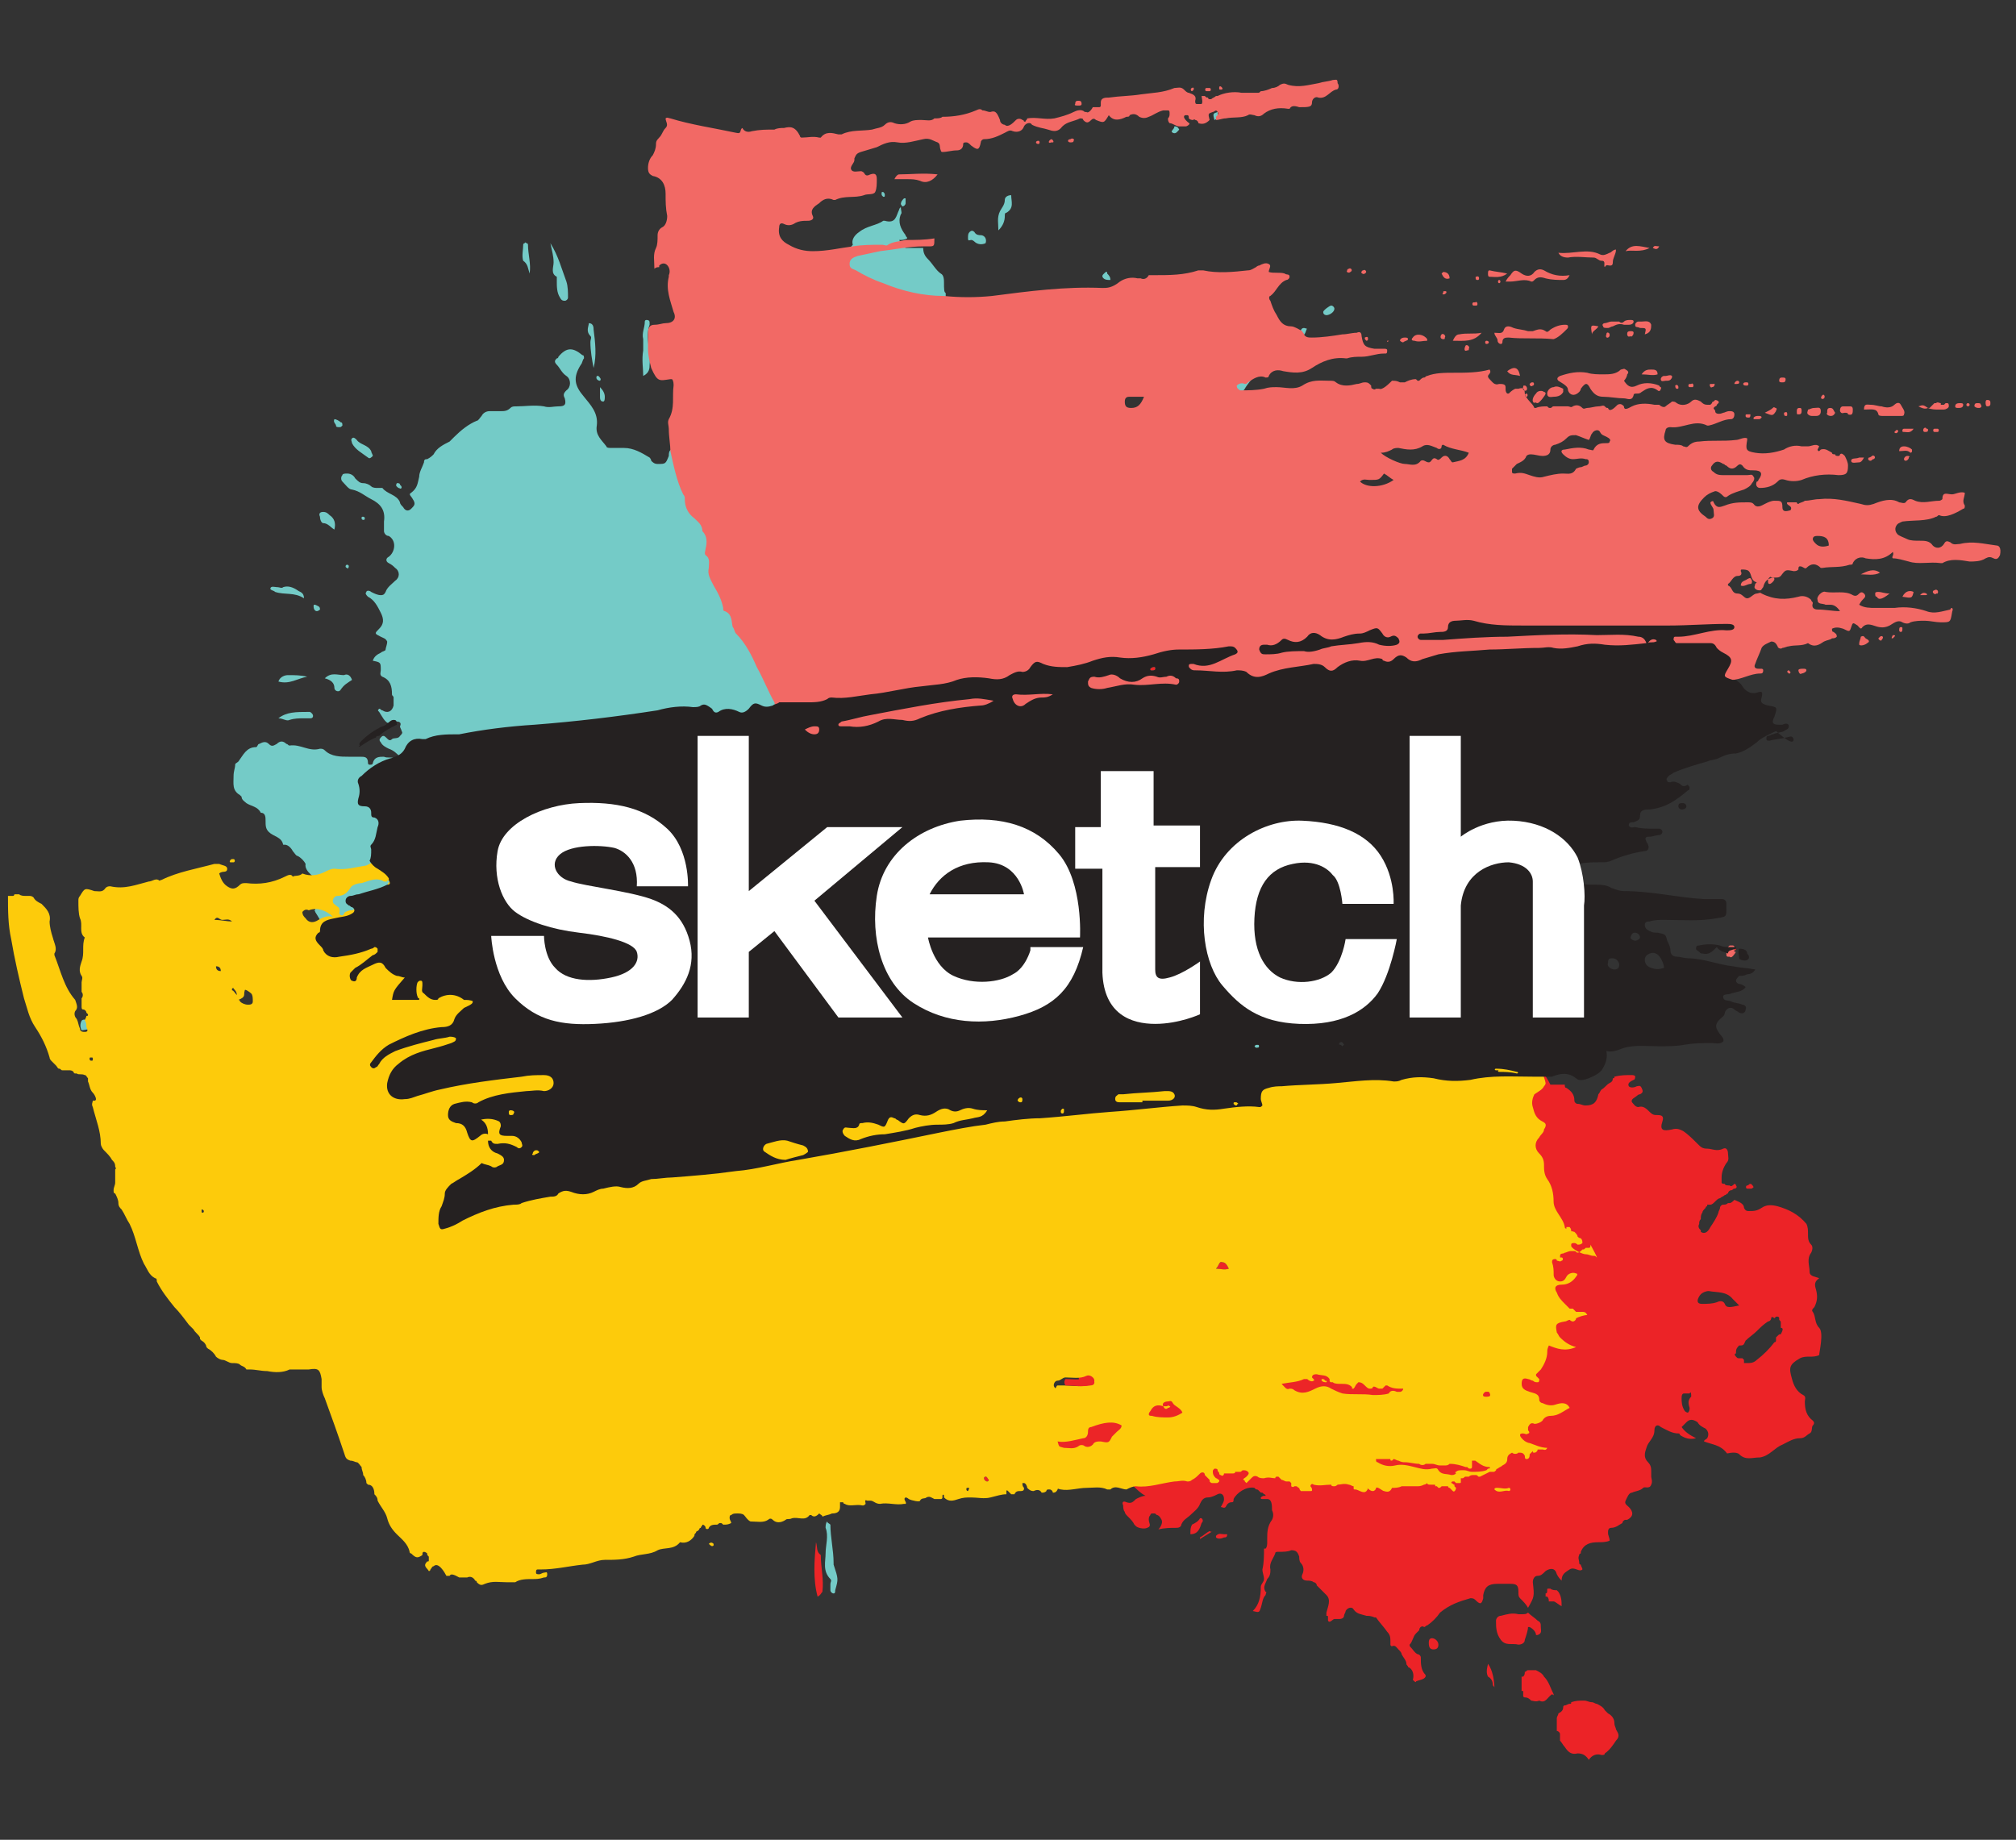
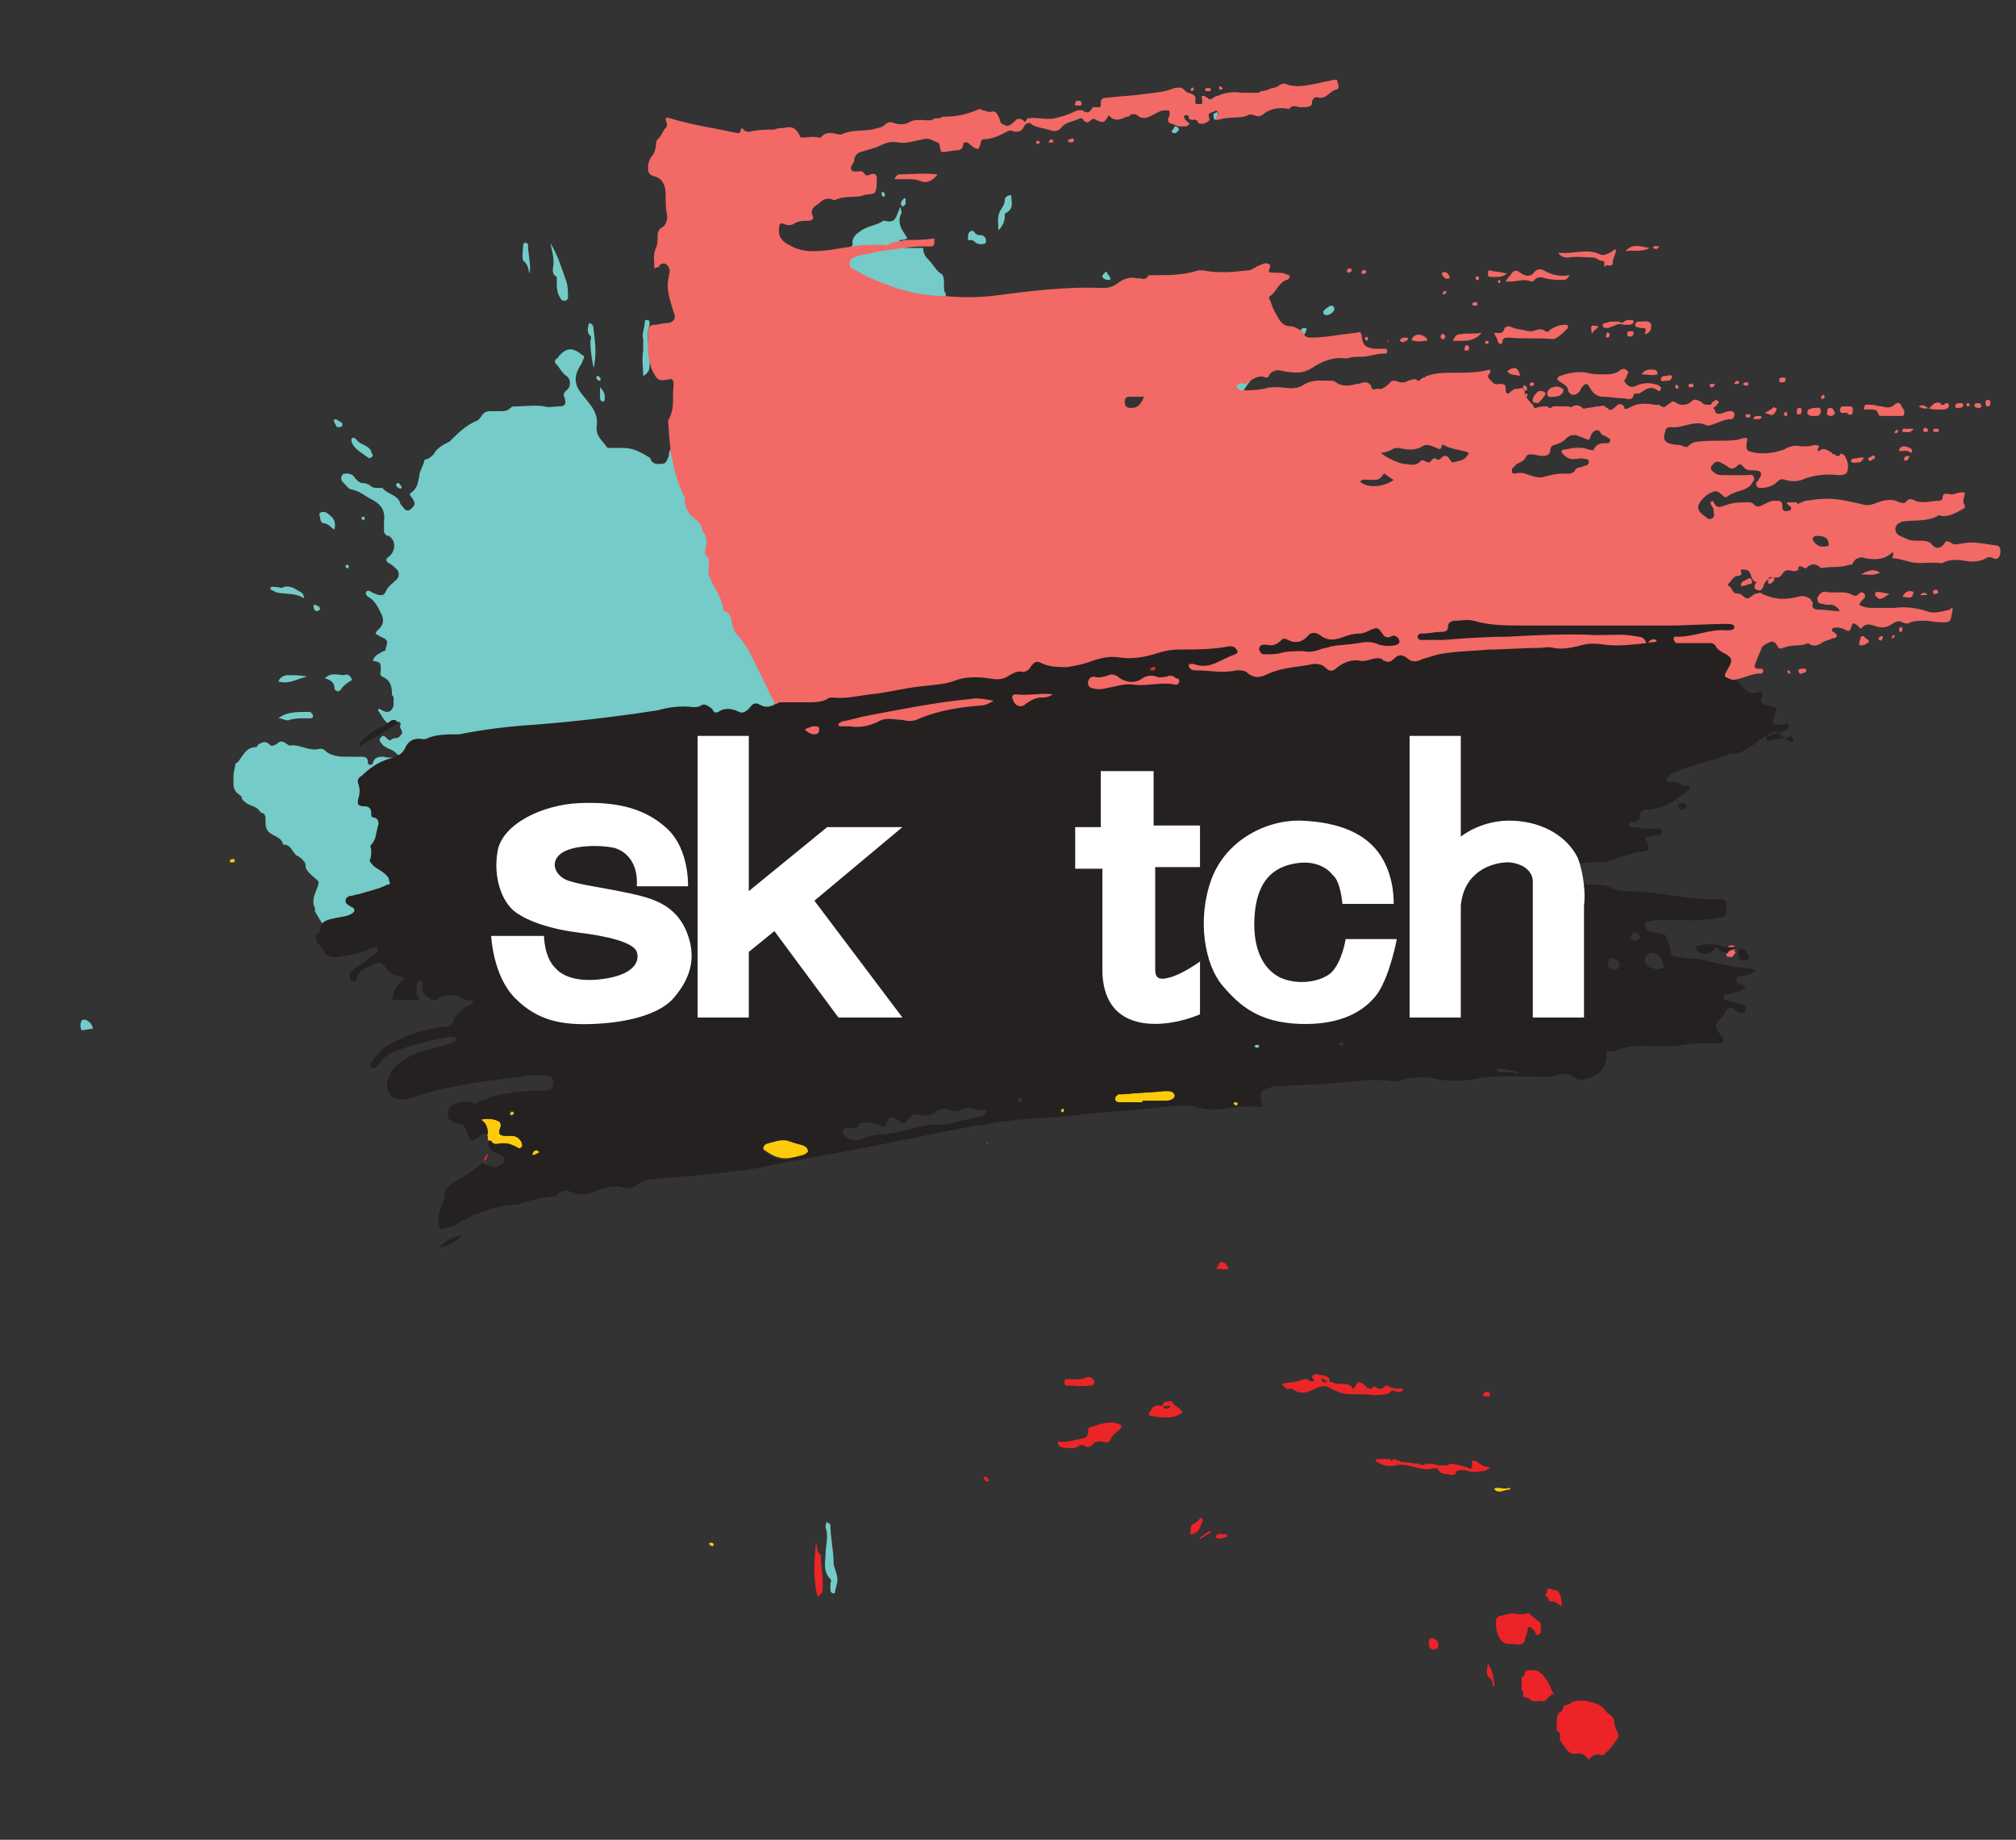
<svg xmlns="http://www.w3.org/2000/svg" version="1.1" id="Layer_1_copy" x="0px" y="0px" viewBox="0 0 126 115" style="enable-background:new 0 0 126 115;" xml:space="preserve">
  <rect x="0" y="0" width="126" height="115" fill="#333333" stroke="none" />
  <style type="text/css">
	.st0{fill-rule:evenodd;clip-rule:evenodd;fill:#EC2327;}
	.st1{fill:#EC2327;}
	.st2{fill-rule:evenodd;clip-rule:evenodd;fill:#74CBC7;}
	.st3{fill-rule:evenodd;clip-rule:evenodd;fill:#F26965;}
	.st4{fill-rule:evenodd;clip-rule:evenodd;fill:#EC2527;}
	.st5{fill-rule:evenodd;clip-rule:evenodd;fill:#FDCB0B;}
	.st6{fill:#252121;}
	.st7{fill-rule:evenodd;clip-rule:evenodd;fill:#252121;}
	.st8{fill:#FFFFFF;}
</style>
  <g>
-     <path class="st0" d="M113.7,83c-0.3-0.3-0.2-0.7-0.4-1c-0.1-0.1,0-0.2,0.1-0.3c0.2-0.4,0.2-0.7,0.1-1.1c-0.1-0.3-0.1-0.5,0.2-0.7   c-0.2-0.1-0.6-0.1-0.6-0.4c0-0.4-0.2-0.8,0.1-1.2c0.1-0.2,0.1-0.4,0-0.5c-0.2-0.2-0.2-0.4-0.2-0.7c0-0.2,0-0.4-0.1-0.6   c-0.5-0.6-1.1-0.9-1.8-1.1c-0.4-0.1-0.7-0.1-1,0.1c-0.3,0.2-0.5,0.2-0.8,0.2c-0.1,0-0.2,0-0.3-0.2c0-0.3-0.4-0.4-0.6-0.5   c0,0,0,0,0,0c-0.1,0.1-0.2,0.2-0.3,0.2c0,0,0,0-0.1,0c-0.1,0.1-0.2,0.1-0.3,0.1c-0.1,0-0.2,0.1-0.2,0.2c0,0.1-0.1,0.2-0.1,0.3   c-0.1,0.3-0.3,0.6-0.5,0.9c-0.1,0.2-0.3,0.5-0.6,0.3c0,0,0-0.1,0-0.1c-0.1-0.1-0.2-0.2-0.1-0.4c0-0.1,0-0.2,0.1-0.3c0,0,0,0,0,0   c0-0.1,0-0.3,0.1-0.4c0-0.1,0.1-0.2,0.2-0.3c0,0,0-0.1,0.1-0.1c0,0,0-0.1,0-0.1c0,0,0,0,0.1,0c0,0,0.1,0,0.1,0c0,0,0,0,0,0   c0.1,0,0.2-0.1,0.3-0.2c0.1-0.1,0.2-0.2,0.3-0.2c0.1-0.1,0.2-0.1,0.3-0.2c0.1,0,0.1-0.1,0.2-0.1c0-0.1,0.1-0.2,0.2-0.2   c0.1,0,0.1-0.1,0.2-0.1c0.1,0,0.2-0.1,0.1-0.2c0-0.1-0.1-0.1-0.1-0.1c0,0,0,0,0,0c-0.1,0.1-0.2,0.2-0.3,0.1c0,0,0,0,0,0   c0,0,0,0,0,0c-0.1,0-0.3,0-0.3-0.1c-0.1,0-0.2,0-0.2-0.1c0,0,0-0.1,0-0.1c0-0.1,0-0.1,0-0.2c0-0.3,0.1-0.6,0.3-0.9   c0.2-0.2,0.1-0.4,0.1-0.6c0-0.2-0.1-0.4-0.3-0.3c-0.4,0.2-0.7,0-1,0c-0.3,0-0.4-0.1-0.6-0.3c-0.3-0.3-0.6-0.6-0.9-0.8   c-0.2-0.1-0.4-0.2-0.7-0.1c-0.5,0.1-0.8,0.1-0.6-0.5c0.1-0.3,0-0.4-0.3-0.4c-0.2,0-0.3,0-0.5-0.2c-0.2-0.2-0.4-0.4-0.7-0.3   c-0.2,0-0.3-0.2-0.4-0.3c-0.1-0.2,0.2-0.3,0.3-0.4c0.1-0.1,0.2-0.1,0.2-0.1c0.2-0.1,0.2-0.2,0.1-0.4c-0.1-0.2-0.2-0.1-0.3-0.1   c-0.2,0.1-0.4,0.1-0.5,0c-0.1-0.2,0.1-0.3,0.3-0.4c0.1,0,0.1-0.2,0.1-0.2c0-0.1-0.2-0.1-0.2-0.1c-0.4,0-0.7,0-1.1,0.1l0,0   c0,0.1,0,0.1-0.1,0.1c0,0.1,0,0.2-0.2,0.3c-0.2,0.1-0.3,0.3-0.5,0.4c-0.1,0.1-0.1,0.2-0.2,0.3c-0.1,0.5-0.3,0.7-0.8,0.7   c-0.2,0-0.3-0.1-0.5-0.1c-0.1,0-0.2-0.1-0.2-0.2c0-0.4-0.2-0.6-0.5-0.8c-0.1,0-0.1-0.1-0.1-0.2c-0.3,0-0.6,0-0.9,0   c-0.3-0.6-0.9-1.6-1.5-1.1c-0.7,0.4-0.7,1.3-1,1.7c-0.3,0.4-6.7,7.1-6.9,7.4c-0.2,0.2-6.8,6.8-7.2,7c-0.4,0.2-7.7,0.6-8.6,0.6   c-0.9-0.1-4.2,0.7-4.2,1.4c-0.1,0.7-0.1,2,0,2.6c0.1,0.6,0.2,1.5,0.6,2.4c0.4,0.9,0.5,1.4,1.5,2c1,0.7,1.4,1.4,2,1.7   c-0.2,0-0.4,0.1-0.6,0.2c-0.2,0.2-0.3,0.3-0.6,0.2c-0.2-0.1-0.3,0-0.2,0.2c0,0.1,0,0.3,0.1,0.4c0,0.1,0.1,0.2,0.2,0.3   c0.2,0.2,0.3,0.3,0.4,0.5c0,0,0.1,0.1,0.1,0.1c0.1,0.1,0.5,0.2,0.7,0.1c0.3-0.1,0.1-0.3,0.1-0.5c0-0.1,0-0.2,0.1-0.3   c0-0.1,0.1-0.1,0.2-0.1c0.1,0,0.1,0,0.2,0.1c0.1,0,0.2,0.1,0.3,0.3c0.1,0.2-0.1,0.5-0.2,0.6c0,0,0,0,0,0c0.4-0.1,0.8-0.1,1.1-0.1   c0.1,0,0.2,0,0.3-0.1c0.1-0.4,0.4-0.5,0.6-0.7c0.2-0.2,0.5-0.4,0.6-0.7c0.1-0.2,0.2-0.4,0.5-0.4c0.2,0,0.4-0.1,0.6-0.2   c0.2-0.1,0.4,0,0.4,0.3c0,0.2-0.1,0.3-0.2,0.5c0.1,0,0.2,0.1,0.3,0c0.1-0.2,0.2-0.3,0.4-0.3c0.1,0,0.1-0.1,0.1-0.2   c0.2-0.4,0.8-0.8,1.3-0.7c0,0,0,0,0.1,0.1c0.1,0,0.1,0,0.2,0.1c0,0,0.1,0.1,0.1,0.1c0,0,0,0,0,0c0,0,0,0,0,0c0,0,0,0,0.1,0   c0,0,0.1,0.1,0.1,0.1c0.1,0,0.1,0.1,0.1,0.1c0,0,0,0,0,0c0,0-0.1,0-0.1,0c0,0,0,0,0,0c0,0,0,0,0,0c-0.1,0-0.2,0.1-0.2,0.1   c0,0.1,0,0.1,0.1,0.1c0.1,0,0.2,0,0.3,0c0,0,0,0,0,0c0.3,0,0.3,0.4,0.3,0.7c0,0,0,0,0,0c0.1,0.2,0.1,0.4,0,0.6   c-0.3,0.4-0.3,0.8-0.3,1.2c0,0.1,0,0.1,0,0.2c0,0.1,0,0.3-0.1,0.4c0,0-0.1,0-0.1,0c0,0,0,0,0,0c0,0,0,0,0,0c0,0.4,0,0.9-0.1,1.3   c0,0.2,0.1,0.4,0.1,0.6c0,0.2-0.2,0.3-0.2,0.5c0,0.6-0.1,1.1-0.5,1.5c0.4,0.1,0.4,0.1,0.5-0.2c0.1-0.3,0.1-0.6,0.3-0.8   c0-0.1,0.1-0.2,0-0.2c-0.2-0.3,0-0.5,0.1-0.8c0.2-0.2,0.2-0.4,0.2-0.6c-0.1-0.4,0.2-0.7,0.3-1c0-0.1,0.1-0.1,0.2-0.1   c0.3,0,0.6,0,0.8-0.1c0.3,0,0.4,0.1,0.5,0.4c0,0.1,0,0.3,0.1,0.4c0.2,0.2,0.2,0.5,0.1,0.7c-0.1,0.2,0,0.4,0.3,0.4   c0.1,0,0.3,0,0.4,0.1c0.1,0,0.2,0.1,0.2,0.2c0.2,0.2,0.4,0.4,0.6,0.6c0.3,0.3,0.1,0.7,0,1.1c0,0.1,0,0.1,0,0.2c0.1,0,0.1,0,0.1,0.1   c0,0.1,0,0.1,0,0.2c0,0,0,0,0,0c0,0,0,0,0,0c0.1,0.2,0.3-0.1,0.4-0.1c0.1,0,0.2,0,0.3,0c0.2,0,0.3-0.1,0.3-0.2   c0-0.1,0.1-0.2,0.1-0.3c0.1-0.2,0.4-0.3,0.5-0.1c0.2,0.3,0.5,0.3,0.8,0.4c0.1,0,0.3,0,0.5,0.1c0,0,0,0,0,0c0,0,0.1,0,0.1,0   c0.2,0.3,0.5,0.6,0.7,0.9c0.2,0.2,0.2,0.4,0.2,0.6c0,0.1,0,0.1,0,0.2c0,0,0,0.1,0.1,0.1c0.2-0.1,0.3,0.1,0.4,0.2   c0.1,0.1,0.2,0.2,0.2,0.3c0.1,0.2,0.3,0.4,0.3,0.6c0,0.1,0.1,0.1,0.1,0.2c0.3,0.1,0.4,0.5,0.3,0.8c0,0,0,0,0,0   c0.1,0.1,0.2,0.2,0.2,0.1c0.2-0.1,0.5-0.1,0.6-0.3c0,0,0-0.1,0-0.1c-0.3-0.3-0.3-0.7-0.3-1.1c0-0.1-0.1-0.2-0.2-0.2   c-0.2-0.1-0.3-0.3-0.4-0.4c-0.1-0.1-0.1-0.1-0.1-0.2c0.2-0.2,0.2-0.5,0.4-0.7c0.1-0.1,0.1-0.1,0.2-0.2c0-0.2,0.2-0.3,0.3-0.2   c0.1,0,0.1-0.1,0.2-0.1c0.3-0.2,0.6-0.5,0.8-0.8c0.6-0.5,1.2-0.7,1.9-0.9c0.1,0,0.2,0,0.3,0.1c0.3,0.3,0.4,0.3,0.5-0.1   c0-0.1,0-0.1,0-0.2c0.1-0.5,0.3-0.7,0.9-0.7c0.3,0,0.6,0,0.8,0c0.4,0,0.5,0.1,0.5,0.5c0,0.2,0,0.3,0.1,0.4c0.2,0.2,0.4,0.4,0.5,0.6   c0.4-0.7,0.4-0.7,0.3-1.6c0-0.2,0.1-0.4,0.3-0.4c0.2,0,0.3-0.1,0.5-0.3c0.3-0.2,0.6-0.2,0.7,0.2c0.1,0.2,0.2,0.3,0.3,0.4   c0-0.4,0.2-0.5,0.5-0.7c0.3-0.2,0.6,0.2,0.8,0c0-0.1-0.1-0.2-0.1-0.3c0,0-0.1,0-0.1-0.1c0-0.2-0.1-0.3,0-0.5c0-0.1,0.1-0.1,0.1-0.1   c0,0,0-0.1,0-0.1c0.2-0.5,0.6-0.6,1.1-0.6c0.2,0,0.5,0,0.7-0.1c0-0.2-0.1-0.3-0.1-0.5c0-0.1,0-0.3,0.2-0.3c0.3,0,0.5-0.2,0.7-0.3   c0-0.1,0.1-0.2,0.2-0.2c0,0,0.1,0,0.1,0c0.4-0.2,0.4-0.5,0.1-0.8c0,0,0,0,0,0c-0.1-0.1-0.3-0.2-0.2-0.4c0.1-0.2,0.2-0.5,0.4-0.5   c0.2-0.1,0.5-0.1,0.7-0.3c0.1-0.1,0.4,0.1,0.5-0.2c0.1-0.2,0-0.4,0-0.5c0-0.1,0-0.2,0-0.3c0-0.2,0-0.4-0.2-0.6   c-0.3-0.3-0.2-0.6-0.1-0.9c0.1-0.4,0.5-0.6,0.5-1.1c0-0.3,0.2-0.4,0.4-0.2c0.4,0.2,0.7,0.4,1.1,0.4c0.1,0,0.1,0.1,0.1,0.1   c0.3,0.2,0.6,0.3,1,0.2c-0.4-0.2-0.7-0.4-0.9-0.7c0.1-0.1,0.2-0.2,0.3-0.3c0.2-0.2,0.4-0.2,0.7,0c0.1,0.2,0.3,0.3,0.5,0.4   c0.2,0.2,0.2,0.4,0.1,0.6c-0.1,0.1-0.2,0.1-0.2,0.2c0.5,0.2,1,0.2,1.4,0.7c0,0.1,0.2,0,0.4,0c0.1,0,0.3,0,0.4,0.1   c0.4,0.4,0.8,0.2,1.3,0.2c0.6-0.1,0.9-0.6,1.4-0.8c0.4-0.2,0.7-0.4,1.1-0.4c0.3,0,0.4-0.2,0.6-0.3c0.2-0.1,0.1-0.4,0.2-0.5   c0.1-0.1,0.1-0.2,0-0.3c-0.4-0.3-0.5-0.7-0.5-1.2c0-0.1,0.1-0.3-0.1-0.4c-0.4-0.2-0.6-0.6-0.7-1c-0.2-0.7-0.2-0.9,0.5-1.3   c0.2-0.1,0.4-0.1,0.6-0.1c0.2,0,0.4,0,0.6-0.1C113.7,84.5,114,83.3,113.7,83z M105.7,87.3c-0.2,0.2-0.2,0.4-0.1,0.7   c0,0.1,0,0.2-0.1,0.3c-0.1,0-0.2-0.1-0.2-0.1c-0.2-0.3-0.2-0.6-0.2-0.8c0-0.3,0.1-0.3,0.2-0.3c0.1,0,0.2,0,0.3,0   C105.7,86.9,105.7,87.2,105.7,87.3z M107.8,81.5c-0.1-0.2-0.3-0.2-0.5-0.1c-0.3,0.1-0.6,0.1-0.9,0.1c-0.1,0-0.3,0-0.3-0.2   c0-0.1,0.1-0.3,0.2-0.4c0.1-0.1,0.3-0.2,0.5-0.2c0.5,0.1,1.1,0,1.5,0.5c0.1,0.1,0.2,0.2,0.4,0.4C108.2,81.7,107.9,81.8,107.8,81.5z    M111.3,83.4C111.3,83.4,111.3,83.4,111.3,83.4c-0.1,0-0.1,0-0.2,0.1c0,0-0.1,0.1-0.1,0.1c0,0,0,0.1,0,0.1c0,0,0,0.1,0,0.1   c0,0,0,0.1-0.1,0.1c-0.3,0.4-0.7,0.8-1.1,1.1c-0.2,0.2-0.4,0.2-0.6,0.2c-0.1,0-0.1,0-0.2,0c0,0,0,0,0,0c0,0,0,0,0,0   c0,0,0-0.1,0-0.2c0,0,0,0,0,0c0,0,0,0-0.1-0.1c0,0-0.1,0-0.1,0c0,0-0.1,0-0.1,0c-0.1,0-0.1,0-0.2-0.1c-0.1-0.1-0.1-0.2,0-0.2   c0,0,0-0.1,0-0.1c0-0.2,0.1-0.3,0.2-0.4c0,0,0,0,0,0c0,0,0.1,0,0.1,0c0.2,0,0.2-0.1,0.3-0.3c0.2-0.2,0.5-0.4,0.7-0.6   c0.2-0.2,0.4-0.4,0.7-0.6c0.1,0,0.2-0.1,0.2-0.2c0,0,0,0,0,0c0,0,0,0,0,0c0,0,0,0,0,0c0-0.1,0.1-0.1,0.2,0c0,0,0.1-0.1,0.1-0.1   c0,0,0,0,0.1,0c0,0,0.1,0,0.1,0.1c0,0,0,0.1,0,0.1c0.1,0.1,0.1,0.1,0.1,0.2c0,0.1,0,0.2,0,0.3C111.5,83,111.4,83.2,111.3,83.4z" />
    <path class="st1" d="M76.5,96.1c0.1,0,0.2,0,0.2-0.2c-0.1,0-0.2,0-0.2,0c-0.2,0-0.3-0.1-0.5,0.1c0,0,0,0.1,0,0.1   C76.1,96.2,76.3,96.2,76.5,96.1z" />
    <path class="st1" d="M75.1,94.9c0,0-0.1,0-0.1,0c-0.1,0.2-0.3,0.3-0.5,0.4c-0.1,0.2-0.1,0.3-0.1,0.6c0.5,0,0.6-0.4,0.7-0.7   C75.2,95.1,75.2,95,75.1,94.9z" />
    <path class="st1" d="M89.5,102.4c-0.2,0-0.2,0.2-0.2,0.3c0,0.3,0.1,0.4,0.3,0.4c0.2,0,0.3-0.1,0.3-0.3   C89.9,102.6,89.7,102.4,89.5,102.4z" />
    <path class="st1" d="M75.6,95.7c-0.2,0.1-0.4,0.3-0.6,0.4c0,0,0,0.1,0,0.1c0.3-0.2,0.5-0.3,0.8-0.5C75.7,95.8,75.6,95.7,75.6,95.7z   " />
    <path class="st1" d="M93,104c-0.1,0.4-0.1,0.6,0,0.8c0.2,0.1,0.3,0.3,0.3,0.5c0,0.1,0.1,0.1,0.1,0.2C93.4,105.1,93.3,104.4,93,104z   " />
    <path class="st1" d="M96.3,101.7c0-0.2,0-0.3-0.2-0.4c-0.2-0.2-0.4-0.3-0.6-0.5c-0.1,0.1-0.2,0.1-0.4,0.1c-0.1,0-0.1,0-0.2,0   c-0.4-0.1-0.7,0-1.1,0.1c-0.2,0-0.3,0.2-0.3,0.3c0,0.4,0,0.8,0.3,1.2c0.3,0.4,0.7,0.2,1.1,0.3c0.2,0,0.4-0.1,0.4-0.3   c0.1-0.3,0.2-0.6,0.2-0.8c0,0,0,0,0,0c0,0,0,0,0.1,0c0.2,0.1,0.4,0.3,0.4,0.5c0,0,0,0,0.1,0C96.4,102.1,96.3,101.9,96.3,101.7z" />
    <path class="st1" d="M97.6,100.4c0-0.3,0-0.6-0.2-0.9c0,0-0.1-0.1-0.1-0.1c-0.1,0-0.3,0-0.4-0.1c0,0-0.1,0-0.1,0   c-0.1,0-0.1,0-0.1,0.1c0,0.1,0,0.2-0.1,0.2c0,0,0,0.1,0,0.1c0,0,0,0.1,0,0.1c0,0,0,0,0.1,0c0.1,0.1,0.1,0.2,0.1,0.3   c0.1,0,0.2,0,0.3,0C97.2,100.1,97.4,100.3,97.6,100.4z" />
    <path class="st1" d="M97.1,105.9c-0.2-0.4-0.3-0.8-0.6-1.1c-0.1-0.2-0.3-0.3-0.5-0.4c-0.2,0-0.3,0-0.5,0c-0.1,0-0.1,0.1-0.2,0.1   c0,0.1,0,0.2-0.1,0.3c0,0,0,0-0.1,0c0,0,0,0,0,0c0,0.1,0,0.2,0,0.4c0,0.1,0,0.2,0,0.3c0,0.1,0,0.1,0,0.2c0,0,0,0,0.1,0   c0,0,0,0,0,0.1c0,0.1,0,0.2,0,0.2c0,0.1,0.1,0.1,0.1,0.1c0.2,0,0.3,0.1,0.4,0.2c0.1,0,0.3,0.1,0.5,0c0.4,0.2,0.5-0.2,0.8-0.4   C97.2,106,97.1,106,97.1,105.9z" />
    <path class="st1" d="M101,108.1c0-0.1-0.1-0.2-0.1-0.4c0-0.3-0.2-0.5-0.4-0.6c-0.1-0.1-0.1-0.1-0.2-0.2c-0.1-0.2-0.3-0.3-0.5-0.4   c-0.1,0-0.2-0.1-0.3-0.1c0,0,0,0,0,0c0,0,0,0,0,0c-0.2,0-0.3-0.1-0.5-0.1c-0.3,0-0.5,0-0.8,0.1c0,0,0,0,0,0c0,0.1,0,0.1-0.1,0.1   c-0.1,0-0.2,0.1-0.3,0.1c-0.1,0-0.1,0.1-0.1,0.1c0,0.2-0.1,0.3-0.3,0.4c0,0.1-0.1,0.2-0.1,0.3c0,0.3,0,0.6,0,0.8   c0.1,0,0.2,0.1,0.2,0.2c0,0.1,0,0.3,0,0.4c0.1,0.1,0.2,0.3,0.3,0.4c0.2,0.3,0.4,0.5,0.8,0.4c0.3,0,0.5,0.1,0.7,0.4   c0.2-0.3,0.5-0.4,0.8-0.3c0.1,0,0.2,0,0.2-0.1c0.3-0.2,0.5-0.5,0.7-0.8C101.3,108.5,101.1,108.3,101,108.1z" />
    <path class="st0" d="M100.5,67.4C100.5,67.4,100.5,67.4,100.5,67.4C100.5,67.4,100.5,67.4,100.5,67.4L100.5,67.4z" />
    <path class="st2" d="M5.1,63.8C5,64,5,64.2,5.1,64.4c0.1,0,0.6-0.1,0.7-0.1c0-0.2-0.1-0.2-0.1-0.3C5.6,63.9,5.3,63.6,5.1,63.8z    M24.8,30.2C24.7,30.2,24.7,30.2,24.8,30.2c-0.1,0.2,0,0.2,0.1,0.3c0.1,0,0.1,0.1,0.2,0c0-0.1,0-0.1-0.1-0.2   C25,30.2,24.9,30.2,24.8,30.2z M34.6,16.4c0,0.3-0.2,0.7,0.2,0.9c0,0,0,0.2,0,0.3c0,0.3,0,0.7,0.2,1c0.1,0.2,0.2,0.2,0.3,0.2   c0.1,0,0.2-0.1,0.2-0.2c0-0.3,0-0.7-0.1-1c-0.3-0.8-0.5-1.6-1-2.4C34.5,15.7,34.6,16,34.6,16.4z M33.1,17.1   c0.1-0.6-0.1-1.2-0.1-1.8c0,0,0-0.1-0.1-0.1c0,0-0.1-0.1-0.1,0c0,0-0.1,0-0.1,0.1c0,0.3-0.1,0.7,0,1C33,16.5,33,16.8,33.1,17.1z    M21.8,35.4c0-0.1-0.1-0.1-0.1-0.1c-0.1,0-0.1,0.1-0.1,0.1c0,0.1,0.1,0.1,0.1,0.1C21.7,35.6,21.8,35.5,21.8,35.4z M23,28.6   c0.1,0.1,0.2,0,0.3-0.1c0-0.1-0.1-0.2-0.1-0.3c-0.2-0.4-0.7-0.4-0.9-0.7c-0.1-0.1-0.2-0.2-0.3-0.1c-0.1,0.1,0,0.2,0,0.3   C22.2,28.1,22.6,28.3,23,28.6z M17.4,44.9c0.3,0,0.5,0.2,0.7,0.1c0.3-0.1,0.6-0.1,0.9-0.1c0.1,0,0.2,0,0.4,0c0.2,0,0.2-0.2,0.1-0.3   c-0.1-0.1-0.1-0.1-0.2-0.1C18.5,44.5,17.9,44.5,17.4,44.9z M19.8,38.2c0.1,0,0.2-0.1,0.2-0.1c0-0.2-0.1-0.2-0.3-0.3   c-0.1,0-0.1,0-0.1,0.1C19.6,38.1,19.7,38.2,19.8,38.2z M21.2,26.7c0.1,0,0.1,0,0.2-0.1c0-0.1,0-0.2-0.1-0.2   c-0.1-0.1-0.3-0.2-0.4-0.2c-0.1,0.2,0.1,0.3,0.1,0.4C21,26.7,21.1,26.7,21.2,26.7z M20.3,42.4c0.4,0.1,0.6,0.3,0.6,0.6   c0,0.2,0.3,0.3,0.4,0.1c0.2-0.3,0.4-0.4,0.7-0.6c-0.1-0.3-0.3-0.4-0.5-0.3C21.1,42.2,20.7,42,20.3,42.4z M20.2,32.7   c0.3,0,0.5,0.3,0.7,0.4c0.1-0.4,0-0.7-0.3-0.9c-0.1-0.1-0.2-0.2-0.4-0.2c-0.2,0-0.3,0.1-0.2,0.3C20,32.5,20.1,32.7,20.2,32.7z    M55.2,12.3c0.1,0,0.1,0,0.1-0.1c0-0.1,0-0.1-0.1-0.2c-0.1,0-0.1,0-0.1,0.1C55.1,12.2,55.1,12.2,55.2,12.3z M56.4,12.9   c0.1,0,0.2-0.1,0.2-0.2c0-0.1,0-0.2,0-0.3c0,0-0.1,0-0.1,0c-0.1,0.1-0.2,0.2-0.2,0.4C56.3,12.7,56.3,12.8,56.4,12.9z M76.1,7   c-0.3,0.1-0.3,0.1-0.2,0.5C76.2,7.4,76.1,7.2,76.1,7z M36.9,21c0.1,0.1,0,0.2,0,0.4c0,0.5,0.1,1.1,0.2,1.6c0.2-0.8,0.1-1.6,0-2.4   c0-0.1,0-0.4-0.3-0.4C36.8,20.4,36.6,20.7,36.9,21z M37.5,23.8c0.1-0.1,0-0.2-0.1-0.3c0,0-0.1,0-0.1,0   C37.2,23.7,37.4,23.8,37.5,23.8z M40.2,23.5c0.4-0.2,0.4-0.5,0.4-0.7c0.1-0.8-0.3-1.7,0-2.5c0,0,0,0,0-0.1c0-0.1,0-0.2-0.2-0.2   c-0.1,0-0.1,0.1-0.1,0.1c0,0.4-0.2,0.7-0.1,1.1c0,0.2,0,0.5,0,0.7C40.1,22.5,40.2,23,40.2,23.5z M17.4,42.6   c0.7,0.2,1.2-0.2,1.8-0.3c-0.4-0.1-0.8-0.1-1.2-0.1C17.8,42.2,17.5,42.3,17.4,42.6z M37.5,24.8c0,0.1,0,0.3,0.2,0.3   c0.1,0,0.1-0.2,0.1-0.3c0-0.2-0.1-0.4-0.3-0.6C37.5,24.4,37.5,24.6,37.5,24.8z M59,17.7c0-0.2,0-0.5-0.2-0.6   c-0.3-0.2-0.5-0.6-0.8-0.9c-0.2-0.2-0.3-0.4-0.3-0.7c-0.4,0-0.8,0-1.1,0c-0.2-0.2-0.3-0.3-0.4-0.5c0.2,0,0.3,0,0.5-0.1   c0-0.1-0.1-0.1-0.1-0.2c-0.3-0.4-0.5-0.8-0.3-1.3c0.1-0.1,0-0.2,0-0.5c0,0.1-0.1,0.1-0.1,0.2c-0.2,0.4-0.2,0.9-0.9,0.7   c0,0,0,0-0.1,0c-0.4,0.3-1,0.3-1.5,0.7c-0.3,0.2-0.5,0.5-0.4,0.8c-0.3,0.3-1.3,1.7-1.4,1.9c-0.1,0.2-0.1,1.3,0.6,1.8   c0.7,0.5,2.6,1,3.2,1c0.6-0.1,1.6-0.1,2.2-0.6c0.6-0.4,1.3-0.3,1.2-1.1C59,18.3,59,18,59,17.7z M61.3,14.7c-0.1,0-0.3,0-0.4-0.2   c-0.1-0.1-0.2-0.1-0.3,0c-0.1,0.1-0.1,0.2-0.1,0.4c0,0.2,0.1,0.1,0.2,0.1c0.1,0,0.2,0.1,0.2,0.1c0.2,0.2,0.5,0.2,0.7,0.1   C61.7,14.9,61.5,14.7,61.3,14.7z M63.2,12.2c-0.2,0-0.4,0.1-0.4,0.3c0,0.3-0.2,0.5-0.3,0.7c-0.2,0.4-0.1,0.8-0.1,1.2   c0.3-0.3,0.4-0.6,0.4-0.9c0-0.1,0-0.2,0.1-0.2C63.4,13,63.2,12.6,63.2,12.2z M69,17.1c-0.1,0.1-0.1,0.1-0.1,0.2   c0.1,0.2,0.3,0.2,0.5,0.2c0-0.2-0.1-0.3-0.2-0.4C69.2,16.9,69.1,17,69,17.1z M73.4,7.9c0,0.2-0.3,0.3-0.1,0.4   c0.2,0.1,0.3-0.1,0.4-0.2C73.6,7.9,73.5,7.9,73.4,7.9z M22.8,32.4c0-0.1-0.1-0.1-0.1-0.1c-0.1,0-0.1,0-0.1,0.1   c0,0.1,0.1,0.1,0.2,0.1C22.7,32.5,22.8,32.5,22.8,32.4z M52.1,97.7c0-0.8-0.2-1.6-0.2-2.4c-0.1-0.1-0.2-0.1-0.2-0.2   c-0.1,0.1-0.1,0.3-0.1,0.4c0.2,0.5,0,1.1,0,1.6c0,0.5-0.2,1.1,0.3,1.6c0.1,0.1,0,0.2,0,0.3c0,0.1,0,0.2,0,0.4   c0,0.1,0.1,0.2,0.2,0.2c0.1,0,0.1-0.1,0.1-0.2c0.2-0.7,0.2-0.7-0.1-1.6C52.1,97.8,52.1,97.8,52.1,97.7z M51.2,35.7   c-0.2-0.7-4.7-7.1-4.7-7.1s-1.9-1-2.9-0.9c-1,0.1-1.2,0.1-1.6,0.5c0,0,0,0,0-0.1c-0.2,0-0.2,0.3-0.2,0.4c-0.2,0.5-0.2,0.5-0.7,0.5   c-0.2,0-0.3-0.1-0.4-0.2c0-0.1-0.1-0.2-0.1-0.2c-0.5-0.3-1-0.6-1.6-0.6c-0.3,0-0.5,0-0.8,0c-0.1,0-0.3,0-0.3-0.1   c-0.3-0.4-0.7-0.7-0.6-1.3c0.1-0.8-0.4-1.3-0.8-1.8c-0.6-0.7-0.7-1.2-0.2-2c0.1-0.1,0.1-0.3,0.2-0.4c0-0.1,0-0.2-0.1-0.2   c-0.6-0.5-1-0.5-1.5,0.1c0,0,0,0.1-0.1,0.1c-0.1,0.1-0.2,0.2,0,0.4c0.2,0.2,0.3,0.5,0.6,0.7c0.3,0.2,0.3,0.7,0,0.9   c-0.2,0.2-0.2,0.3-0.1,0.5c0.1,0.4,0,0.5-0.4,0.5c-0.3,0-0.6,0.1-0.9,0c-0.6-0.1-1.2,0-1.7,0c-0.2,0-0.3,0-0.4,0.1   c-0.2,0.2-0.4,0.2-0.6,0.2c-0.2,0-0.5,0-0.7,0c-0.2,0-0.4,0.1-0.5,0.3c-0.1,0.1-0.2,0.3-0.3,0.3c-0.5,0.2-1,0.6-1.4,1   c-0.1,0.1-0.2,0.2-0.3,0.3c-0.4,0.2-0.8,0.4-1,0.8c-0.1,0.1-0.2,0.2-0.4,0.3c-0.1,0-0.2,0-0.2,0.2c-0.1,0.3-0.3,0.6-0.3,0.9   c-0.1,0.4-0.1,0.7-0.5,1c-0.2,0.1,0,0.2,0.1,0.4c0.2,0.3,0.1,0.4-0.1,0.6c-0.2,0.2-0.4,0.1-0.5-0.1c-0.1-0.1-0.2-0.2-0.2-0.3   c-0.2-0.5-0.8-0.5-1.1-0.9c0,0-0.2,0-0.3,0c-0.1,0-0.3,0-0.4-0.1c-0.1-0.1-0.3-0.2-0.5-0.2c-0.2,0-0.3-0.1-0.5-0.3   c-0.1-0.2-0.3-0.3-0.5-0.3c-0.1,0-0.3,0-0.3,0.1c-0.1,0.1-0.1,0.3,0,0.4c0.2,0.2,0.4,0.5,0.6,0.5c0.5,0.1,0.8,0.4,1.2,0.6   c0.6,0.3,0.9,0.7,0.8,1.4c0,0.2,0,0.4,0,0.6c0,0.1,0.1,0.3,0.3,0.3c0.5,0.3,0.4,1,0,1.3c-0.2,0.1-0.2,0.3,0,0.4   c0.2,0.1,0.3,0.2,0.4,0.3c0.3,0.2,0.3,0.6,0,0.8c-0.2,0.2-0.5,0.4-0.6,0.7c-0.1,0.2-0.2,0.2-0.3,0.2c-0.2,0-0.4-0.1-0.6-0.2   c-0.1-0.1-0.3-0.1-0.3,0c-0.1,0.1,0,0.2,0.1,0.3c0.4,0.2,0.6,0.6,0.8,1c0.2,0.4,0.2,0.7-0.1,1c-0.3,0.3-0.3,0.3,0.1,0.5   c0.2,0.1,0.3,0.1,0.4,0.3c0,0.2-0.1,0.4-0.1,0.5c0,0.1-0.2,0.1-0.3,0.2c-0.2,0.1-0.4,0.2-0.5,0.5c0.5,0.1,0.5,0.1,0.5,0.6   c0,0.1-0.1,0.3,0.1,0.4c0.5,0.2,0.6,0.6,0.6,1.1c0,0.1,0.1,0.1,0.1,0.2c0,0.2,0,0.3,0,0.5c-0.1,0.4-0.4,0.5-0.7,0.3   c-0.1,0-0.1-0.1-0.2-0.1c-0.1,0.1-0.1,0.1,0,0.2c0.2,0.3,0.3,0.6,0.7,0.8c0.2,0,0.3-0.1,0.4-0.2c0.2,0,0.3,0.1,0.2,0.3   c0,0.1,0.1,0.2,0.1,0.3c0.1,0.1,0,0.2-0.1,0.3c-0.1,0.2-0.4,0.1-0.5,0.2c-0.2,0.2-0.3-0.1-0.5-0.2c-0.1,0-0.1,0-0.2,0.1   c-0.1,0.1-0.1,0.2,0,0.3c0.1,0.2,0.3,0.3,0.5,0.4c0.3,0.1,0.5,0.3,0.7,0.5c0.3-0.1,0.5-0.2,0.6-0.5c0.1-0.3,0.3-0.4,0.5-0.5   c-0.1,0.6-0.1,1.1-0.3,1.4c-0.3,0.4-1.1,0-1.6-0.1c0.2-0.1,0.3-0.1,0.5-0.2c-0.2-0.1-0.5,0-0.7-0.1c-0.3,0-0.6,0-0.7,0.4   c0,0.1-0.1,0.1-0.2,0.1c-0.1,0-0.1-0.1-0.1-0.1c0-0.4-0.2-0.4-0.5-0.4c-0.2,0-0.5,0-0.7,0c-0.5,0-1.1,0-1.5-0.4   c-0.1-0.1-0.2-0.1-0.3-0.1c-0.7,0.2-1.2-0.3-1.9-0.2c-0.1,0-0.1-0.1-0.2-0.1c-0.2-0.2-0.4-0.2-0.6,0c-0.2,0.1-0.3,0.2-0.5,0   c-0.2-0.2-0.4-0.1-0.6,0c-0.1,0-0.1,0.2-0.2,0.2c-0.6,0-0.8,0.5-1.1,0.9c-0.1,0.1-0.2,0.1-0.2,0.2c0,0.2-0.1,0.4-0.1,0.7   c0,0.5-0.1,0.9,0.4,1.2c0,0,0.1,0.1,0.1,0.1c0,0.2,0.2,0.3,0.3,0.4c0.3,0.2,0.7,0.2,0.9,0.6c0.3,0,0.3,0.3,0.3,0.5   c0,0.3,0,0.5,0.2,0.7c0.3,0.3,0.8,0.3,0.9,0.8c0,0,0.1,0,0.1,0c0.2,0,0.4,0.2,0.5,0.4c0.1,0.1,0.2,0.3,0.3,0.3   c0.2,0.1,0.4,0.3,0.5,0.5c-0.1,0.5,0.7,0.9,0.8,1.1c0.1,0.2-0.4,0.9-0.3,1.4c0,0.1,0.1,0.2,0.1,0.4c0,0,0,0-0.1,0   c0,0,0.1,0,0.1,0.1c0.2,0.3,0.4,0.7,0.5,0.8c0.2,0.2,1.6,0.9,1.6,0.9s6.3-1.4,6.7-1.4c0.3,0,7.1-3.7,7.3-3.9   c0.2-0.2,10.1-4.6,10.5-5.2c0.4-0.6,5.5-6,5.7-6.4C51.8,41.4,51.4,36.5,51.2,35.7z M83.2,19.1c-0.1,0-0.5,0.3-0.5,0.4   c0,0.2,0.2,0.2,0.2,0.2c0.2,0,0.5-0.2,0.5-0.4C83.4,19.2,83.3,19.1,83.2,19.1z M78.6,65.3c-0.1,0-0.1,0-0.2,0.1c0,0,0,0.1,0.1,0.1   c0.1,0,0.2,0,0.2-0.1C78.7,65.3,78.7,65.3,78.6,65.3z M81.5,20.5c-0.2,0-0.2,0.2-0.3,0.4c0,0,0,0,0,0c0,0.1,0.1,0.1,0.1,0.2   c0,0,0-0.1,0.1-0.1c0.2-0.1,0.2-0.3,0.3-0.5C81.7,20.6,81.6,20.5,81.5,20.5z M17.2,37c0.6,0.2,1.2,0,1.8,0.4   C19,37,18.7,37,18.6,36.9c-0.3-0.2-0.6-0.3-0.9-0.2c-0.1,0.1-0.2,0-0.4,0c-0.1,0-0.4-0.1-0.4,0.1C16.9,36.9,17.1,36.9,17.2,37z    M77.2,22.9c-0.5,0.2-0.9,0.9-1.4,1.5l0.1,0.4l1.3,0.5c0,0,0.5-0.9,0.6-1c0.1-0.2,0.5-0.7,0.7-0.9C78.7,23.1,77.7,22.6,77.2,22.9z" />
    <path class="st3" d="M124.8,34.1c-0.8-0.1-1.5-0.3-2.3-0.1c-0.2,0-0.4,0.1-0.6-0.1c-0.2-0.1-0.3-0.1-0.4,0.1   c-0.2,0.3-0.5,0.3-0.7,0.1c-0.2-0.3-0.5-0.3-0.8-0.3c-0.3,0-0.6,0-0.8-0.1c-0.2-0.1-0.5-0.2-0.6-0.3c-0.1-0.1-0.2-0.3-0.1-0.5   c0.1-0.2,0.2-0.2,0.4-0.3c0.7-0.1,1.5,0,2.1-0.3c0.1,0,0.1-0.1,0.2-0.1c0.4,0.2,1-0.1,1.5-0.4c0.1,0,0.1-0.1,0.1-0.2   c-0.2-0.3,0-0.5,0-0.8c-0.3-0.1-0.6,0.1-0.8,0.1c-0.3,0-0.6-0.2-0.6,0.3c0,0-0.1,0.1-0.2,0.1c-0.5,0-1,0.2-1.5,0   c-0.2-0.1-0.4-0.2-0.6,0.1c-0.1,0.1-0.3,0-0.4,0c-0.5-0.3-1.1-0.1-1.6,0.1c-0.3,0.1-0.5,0.1-0.8,0c-0.9-0.2-1.7-0.4-2.6-0.3   c-0.3,0-0.6,0.1-0.9,0.1c-0.1,0.1-0.3,0.1-0.4,0.2c0,0-0.1,0-0.1-0.1c0,0,0,0,0,0c-0.2,0-0.3,0-0.5,0c0,0-0.1,0-0.1,0   c-0.1,0.2,0.4,0.2,0.2,0.5c-0.1,0-0.5,0.2-0.5-0.2c0-0.4-0.1-0.4-0.5-0.4c-0.2,0-0.4,0.1-0.6,0.2c-0.2,0.1-0.5,0.3-0.7,0   c-0.1-0.1-0.2-0.1-0.4-0.1c-0.5,0-0.9,0-1.4,0.2c-0.3,0.1-0.5,0.2-0.7-0.2c0-0.1-0.1-0.1-0.2,0c0,0.2,0.2,0.3,0.2,0.5   c0,0.2,0.1,0.4-0.1,0.5c-0.2,0.1-0.3,0-0.4-0.1c-0.6-0.4-0.6-0.7-0.1-1.2c0.2-0.2,0.4-0.3,0.7-0.4c0.2,0,0.4,0.2,0.5,0.3   c0.1,0.1,0.2,0.1,0.3,0c0.3-0.2,0.7-0.3,1-0.4c0.2-0.1,0.4-0.2,0.5-0.4c0.1-0.1,0.2-0.3,0.1-0.4c-0.1-0.2-0.2-0.1-0.4-0.1   c-0.5,0-0.9,0-1.4,0c-0.3,0-0.5,0-0.7-0.2c-0.2-0.1-0.2-0.3-0.1-0.4c0.2-0.3,0.4-0.3,0.7-0.1c0.1,0,0.1,0.1,0.2,0.1   c0.2,0.2,0.4,0.3,0.7,0c0.1-0.1,0.2-0.1,0.3,0c0.2,0.3,0.4,0.3,0.7,0.3c0.5,0,0.6,0.2,0.3,0.6c0,0,0,0.1-0.1,0.1   c-0.1,0.2,0,0.4,0.2,0.4c0.4,0,0.8-0.1,1.1-0.4c0.1-0.1,0.2-0.2,0.5-0.1c0.3,0.1,0.7,0.1,1,0c0.7-0.3,1.5-0.4,2.3-0.3   c0.5,0,0.6-0.1,0.6-0.6c0-0.2-0.1-0.4-0.2-0.6c-0.1-0.1-0.2-0.2-0.3-0.1c0,0.1-0.1,0.1-0.1,0.1c-0.1,0-0.2,0-0.2-0.1   c-0.1,0-0.2,0-0.2-0.1c-0.2-0.1-0.4-0.3-0.7-0.2c0,0-0.1,0.1-0.1,0.1c0,0-0.1,0-0.1-0.1c0,0,0.1-0.2,0.1-0.2c-0.2-0.2-0.5,0-0.7,0   c-0.1,0-0.3,0-0.4,0c-0.4-0.1-0.8,0-1.1,0.2c-0.6,0.2-1.2,0.3-1.8,0.2c-0.6-0.1-0.6-0.2-0.5-0.8c0,0,0-0.1,0-0.1   c-0.2-0.1-0.5,0.1-0.7,0.1c-0.8,0.1-1.5,0-2.3,0.1c-0.3,0-0.5,0.1-0.7,0.3c-0.1,0.1-0.2,0-0.3,0c-0.1-0.1-0.3-0.1-0.5-0.1   c-0.7-0.1-0.8-0.3-0.6-0.9c0-0.1,0.1-0.2,0.3-0.2c0.8,0.1,1.5-0.5,2.3-0.1c0,0,0.1,0,0.1,0c0.5-0.1,0.9-0.4,1.4-0.4   c0.1,0,0.2-0.1,0.2-0.3c0-0.2-0.2-0.2-0.3-0.2c-0.2,0-0.3,0.1-0.4,0.1c-0.2,0.1-0.5,0.1-0.5-0.1c0-0.1-0.1-0.1-0.1-0.2   c0,0,0,0,0.1-0.1c0,0,0.1,0,0.1-0.1c0,0,0.1-0.1,0.1-0.1c0.1-0.1-0.1-0.2-0.2-0.2c0,0-0.1,0.1-0.1,0.1c0,0-0.1,0-0.1,0.1   c0,0,0,0-0.1,0.1c0,0,0,0,0,0c-0.1,0-0.1,0-0.2,0c-0.2,0-0.3-0.1-0.4-0.2c-0.2-0.1-0.4-0.2-0.6,0c-0.2,0.2-0.6,0.3-0.9,0.1   c-0.1-0.1-0.2-0.1-0.3-0.1c-0.1,0.1-0.3,0.2-0.4,0.3c-0.1,0.1-0.3,0-0.4-0.1c-0.1,0-0.2,0-0.3,0c-0.5-0.1-1-0.1-1.4,0.1   c-0.2,0.1-0.5,0.3-0.5,0c0,0,0,0,0,0c-0.1-0.1-0.2-0.2-0.4-0.1c-0.2,0.2-0.5,0.5-0.6,0.2c-0.1,0-0.1,0-0.2-0.1   c-0.1-0.1-0.2,0-0.4,0c-0.2,0-0.5,0.1-0.7,0.1c-0.1,0-0.2,0.1-0.3,0c-0.2-0.2-0.4-0.2-0.6-0.1c-0.1,0.1-0.2,0-0.3,0   c-0.3,0-0.6,0-0.9,0c-0.1,0-0.1,0.1-0.2,0.1c-0.1,0-0.1,0-0.2-0.1c-0.2,0-0.5,0-0.7,0.1c0,0-0.1,0-0.1,0c-0.1-0.3-0.5-0.5-0.6-0.9   c0-0.3-0.1-0.4-0.4-0.3c-0.1,0-0.1,0-0.2,0c-0.2,0.1-0.3,0.2-0.4,0.3c0,0-0.1,0-0.1,0c-0.1-0.1-0.1-0.2-0.1-0.3c0,0,0,0,0-0.1   c0-0.2-0.2-0.2-0.4-0.2c-0.3,0.1-0.4-0.1-0.6-0.3c-0.3-0.3,0.2-0.3,0-0.6c-0.7,0.2-1.5,0.2-2.2,0.2c-0.6,0-1.2,0-1.7,0.2   c-0.1,0-0.1,0.1-0.2,0.1c-0.1,0-0.2,0.1-0.3,0.2c0,0-0.1,0-0.1,0c0,0-0.1-0.1-0.1-0.1c-0.3,0-0.5,0.1-0.7,0.2c-0.1,0-0.2,0-0.3,0   c-0.2-0.1-0.3-0.1-0.5-0.1c-0.2,0.2-0.6,0.6-0.8,0.5c-0.1,0-0.2,0-0.2,0c0,0-0.1,0.1-0.2,0c-0.1,0-0.1-0.1-0.1-0.2c0,0,0,0-0.1-0.1   c-0.1-0.1-0.2-0.1-0.3-0.1c-0.2,0-0.3,0.1-0.5,0.1c-0.4,0.1-0.9,0.2-1.3-0.1c-0.1-0.1-0.2-0.1-0.4-0.1c-0.6,0-1.1-0.1-1.7,0.3   c-0.5,0.3-1.1,0.1-1.6,0.1c-0.3,0-0.5,0-0.8,0.1c-0.5,0.1-1,0.1-1.5,0.1c-0.1-0.1-0.2-0.1-0.2-0.3c0.1-0.1,0.3-0.2,0.5-0.1   c0.1,0,0.1,0,0.2-0.1c0.3-0.2,0.7-0.5,1.1-0.3c0.1,0,0.2,0,0.2-0.1c0.2-0.4,0.6-0.4,0.9-0.3c0.6,0.1,1.2,0.2,1.8-0.2   c0.6-0.4,1.3-0.7,2.1-0.6c0,0,0.1,0,0.1,0c0.3-0.1,0.6-0.1,0.9-0.1c0.5,0,0.9-0.2,1.4-0.2c0,0,0.1,0,0.1,0c0.1,0,0.1-0.1,0.1-0.2   c0-0.1-0.1-0.1-0.2-0.1c-0.2,0-0.4,0-0.6,0c-0.6-0.1-0.7-0.2-0.8-0.8c0-0.2-0.1-0.3-0.3-0.2c-0.3,0-0.6,0.1-0.9,0.1   c-0.6,0.1-1.3,0.2-1.9,0.2c-0.2,0-0.4,0-0.5-0.2c0-0.1-0.1-0.1-0.1-0.2c-0.2-0.1-0.5-0.3-0.7-0.3c-0.5,0-0.7-0.3-0.9-0.7   c-0.2-0.3-0.3-0.6-0.4-0.9c-0.1-0.1-0.1-0.3,0-0.3c0.4-0.3,0.5-0.8,1-1c0.1,0,0.2-0.1,0.2-0.2c0-0.2-0.2-0.1-0.3-0.2   c-0.3-0.1-0.7,0-1-0.1c0-0.2,0.2-0.4,0-0.5c-0.2-0.1-0.4,0-0.6,0.1c-0.1,0-0.2,0.1-0.2,0.1c-0.2,0.1-0.3,0.2-0.5,0.2   c-0.9,0.1-1.9,0.2-2.8,0c-0.1,0-0.2,0-0.3,0c-0.9,0.3-1.8,0.3-2.7,0.3c-0.1,0-0.3,0-0.4,0c-0.1,0.2-0.3,0.3-0.5,0.2   c-0.1,0-0.1,0-0.2,0c-0.4-0.1-0.8,0-1.1,0.2C69.5,18,69.2,18,68.9,18c-2.3-0.1-4.6,0.2-6.9,0.5c-1,0.1-2,0.1-3,0   c-1.3,0-2.6-0.3-3.8-0.8c-0.6-0.2-1.2-0.5-1.7-0.8c-0.2-0.1-0.4-0.1-0.4-0.4c0-0.3,0.2-0.4,0.5-0.5c0.5-0.1,0.9-0.2,1.4-0.3   c0.9-0.1,1.8-0.3,2.7-0.3c0.1,0,0.2,0,0.3,0c0.4,0,0.4,0,0.4-0.5c-0.6,0.1-1.2,0.1-1.8,0.1c-0.4,0.1-0.8,0.1-1.1,0.3   c-0.1,0.1-0.2,0-0.4,0c-0.6,0-1.2,0-1.8,0.1c-0.8,0.1-1.6,0.3-2.5,0.3c-0.5,0-1-0.1-1.5-0.4c-0.4-0.2-0.7-0.5-0.6-1.1   c0-0.2,0.1-0.3,0.3-0.2c0.2,0.1,0.4,0.1,0.6,0c0.3-0.2,0.6-0.2,0.9-0.2c0.2,0,0.4-0.1,0.3-0.3c-0.2-0.4,0.1-0.6,0.4-0.8   c0.2-0.2,0.5-0.4,0.9-0.2c0,0,0.1,0,0.1,0c0.6-0.3,1.2-0.1,1.8-0.3c0.2-0.1,0.6,0,0.7-0.2c0.1-0.2,0.1-0.5,0.1-0.8   c0-0.3-0.1-0.4-0.4-0.3c-0.2,0.1-0.3,0.1-0.4-0.1c0,0-0.1-0.1-0.2-0.1c-0.2,0-0.5,0.1-0.6-0.1c-0.1-0.2,0.2-0.4,0.2-0.6   c0,0,0-0.1,0-0.1c0.1-0.2,0.1-0.3,0.4-0.4c0.3-0.1,0.7-0.2,1-0.3c0.4-0.2,0.8-0.4,1.3-0.3c0.5,0.1,1.1-0.1,1.6-0.2   c0.4-0.1,0.6,0.1,0.9,0.2c0.2,0.1,0.1,0.3,0.2,0.5c0,0,0,0.1,0.1,0.1c0.3,0,0.6-0.1,0.9-0.1c0.2,0,0.4-0.1,0.4-0.4   c0-0.1,0.1-0.1,0.2-0.1c0.1,0,0.2,0.1,0.3,0.2c0.4,0.3,0.5,0.3,0.6-0.2c0-0.1,0.1-0.2,0.2-0.2c0.5,0,0.9-0.2,1.3-0.4   c0.2-0.1,0.3-0.2,0.5-0.1c0.3,0.1,0.6,0,0.7-0.3c0.1-0.2,0.4-0.3,0.5-0.1C64.9,8,65.2,8,65.5,8.1c0.3,0.1,0.6,0.2,0.9-0.2   c0.3-0.3,0.7-0.3,1.1-0.5c0.1,0,0.2,0,0.2,0.1c0.2,0.2,0.3,0.2,0.5,0c0.1-0.1,0.2-0.1,0.3,0c0.5,0.2,0.5,0.2,0.8-0.3   c0.3,0.4,0.7,0.3,1.1,0.1c0.1,0,0.2,0,0.2-0.1c0.2-0.1,0.4-0.1,0.6,0.1c0.2,0.1,0.4,0.1,0.6,0c0.3-0.1,0.5-0.3,0.9-0.4   c0.1,0,0.2,0,0.3,0c0.1,0,0.1,0.1,0.1,0.2c0,0.1,0,0.2-0.1,0.3c0,0.1,0,0.2,0.1,0.3c0.2,0,0.4,0.2,0.6,0.2c0.1,0,0.3,0,0.4,0   c0.1,0,0.2-0.1,0.2-0.1c0.1-0.1,0-0.1-0.1-0.2c-0.1-0.1-0.2-0.2-0.2-0.3c0,0,0-0.1,0.1-0.1c0,0,0.1,0,0.1,0c0.1,0,0.1,0.1,0.1,0.2   c0.1,0.1,0.2,0.1,0.3,0.1c0,0,0,0,0,0c0,0,0-0.1,0.1,0c0.1,0,0.2,0.1,0.2,0.2c0.3,0.1,0.5,0,0.7-0.2c-0.1-0.4-0.1-0.4,0.2-0.5   c0.1,0,0.2-0.2,0.3,0c0.1,0.1,0,0.2-0.1,0.3c0,0.1,0,0.1,0,0.2c0.2,0,0.4-0.1,0.6-0.1c0.5-0.1,1,0,1.4-0.2c0.1-0.1,0.3,0,0.4,0   c0.2,0.1,0.4,0.1,0.6-0.1c0.4-0.3,0.9-0.4,1.5-0.3c0.1,0,0.1,0,0.1,0c0.1-0.2,0.3-0.2,0.6-0.1C81.8,6.7,82,6.7,82,6.4   c0-0.2,0.2-0.4,0.4-0.3c0.5,0.1,0.7-0.4,1.1-0.5c0.2,0,0.2-0.3,0.1-0.4C83.6,4.9,83.5,5,83.3,5c-0.3,0.1-0.6,0.1-0.9,0.2   c-0.6,0.1-1.2,0.3-1.9,0.1c-0.2-0.1-0.3-0.1-0.5,0c-0.1,0.1-0.3,0.2-0.5,0.2c-0.2,0.1-0.5,0.2-0.7,0.2c-0.1,0.1-0.1,0.1-0.2,0.1   c-0.1,0-0.3,0-0.4,0c-0.2,0-0.4,0-0.6,0c-0.5-0.1-1.1,0-1.5,0.2C76,6,76,6,76,6c-0.1,0.1-0.2,0.1-0.3,0.2c0,0,0,0-0.1,0   c-0.1,0-0.1-0.1-0.1-0.1c-0.1,0-0.1,0-0.2-0.1c-0.1,0-0.1,0-0.2,0c0,0.1,0.1,0.4,0,0.5c-0.1,0-0.2,0-0.3,0c0,0,0,0,0,0c0,0,0,0,0,0   c0,0,0,0,0,0c-0.1,0-0.1-0.1-0.1-0.2c0.1-0.3-0.1-0.4-0.4-0.5c-0.1,0-0.2-0.1-0.3-0.2c-0.2-0.2-0.4-0.1-0.6-0.1   c-0.7,0.3-1.4,0.3-2.1,0.4C70.7,6,70,6,69.3,6.1c-0.2,0-0.5,0-0.5,0.3c0,0.1,0,0.1,0,0.2c0,0,0,0.1-0.1,0.1c0,0,0,0-0.1,0   c0,0-0.1,0-0.1,0c-0.1,0-0.1,0-0.2,0C68.2,6.9,68,7.1,67.9,7c0,0-0.1,0-0.1,0c-0.2-0.2-0.5-0.1-0.7,0c-0.4,0.2-0.8,0.3-1.2,0.4   c-0.6,0.1-1.1-0.1-1.7,0c0,0.1-0.1,0.1-0.1,0.2c0,0-0.1,0-0.1,0c0,0,0-0.1-0.1-0.1c0,0,0,0,0,0c-0.1-0.1-0.3-0.1-0.4,0   c-0.2,0.2-0.5,0.5-0.7,0.3c-0.1,0-0.3-0.1-0.3-0.3C62.3,7,62.2,6.9,61.9,7c-0.2,0-0.3-0.1-0.5-0.1c-0.1-0.1-0.2-0.1-0.4,0   c-0.7,0.3-1.4,0.4-2.1,0.4c-0.1,0.1-0.3,0.1-0.5,0.1c-0.2,0.2-0.5,0.1-0.8,0.1c-0.3,0-0.5,0-0.7,0.1c-0.3,0.2-0.7,0.2-1,0.1   c-0.2-0.1-0.4-0.1-0.6,0.1c-0.2,0.2-0.5,0.2-0.8,0.3c-0.6,0.1-1.3,0-1.9,0.3c-0.1,0-0.2,0-0.2,0c-0.4-0.1-0.8-0.2-1.1,0.2   c0,0-0.1,0-0.1,0c-0.4-0.1-0.7,0-1.1,0c0,0-0.1,0-0.1-0.1C49.7,7.9,49.4,7.9,49,8c-0.2,0-0.4,0-0.6,0.1c-0.5,0-0.9,0-1.4,0.1   c-0.3,0.1-0.5,0-0.6-0.2c-0.2,0.1,0,0.4-0.4,0.3c-1.4-0.3-2.8-0.5-4.1-0.9c-0.1,0-0.2-0.1-0.3,0c0,0.2,0.2,0.4,0,0.6   c-0.2,0.2-0.2,0.4-0.4,0.6C41,8.8,41,8.9,41,9c0,0.3-0.1,0.5-0.2,0.7c-0.2,0.2-0.3,0.5-0.3,0.8c0,0.3,0.1,0.4,0.3,0.5   c0.6,0.1,0.8,0.6,0.8,1.1c0,0.5,0,0.9,0.1,1.4c0,0.3-0.1,0.6-0.3,0.7c-0.2,0.1-0.3,0.3-0.3,0.5c0,0.3,0,0.6-0.1,0.8   c-0.2,0.4-0.1,0.8-0.1,1.3c0.1-0.1,0.2-0.1,0.3-0.1c0,0,0,0,0,0c0,0,0,0,0-0.1c0.4-0.4,0.8,0.2,0.6,0.6c0,0,0,0.1,0,0.1   c-0.2,0.8,0.1,1.5,0.3,2.2c0.2,0.4,0,0.7-0.5,0.7c-0.2,0-0.4,0.1-0.7,0.1c-0.3,0-0.4,0.2-0.4,0.5c0,0.3,0,0.7,0,1   c0,0.4,0.1,0.8,0.2,1.2c0.4,0.9,0.5,0.8,1.2,0.7c0,0,0,0,0.1,0c0.1,0.1,0.1,0.3,0.1,0.4c-0.1,0.7,0.1,1.4-0.3,2.1   c-0.1,0.2,0,0.4,0,0.6c0,0.5,0.1,1,0.1,1.4c0.2,0.9,0.4,1.9,0.8,2.7c0.1,0.1,0.1,0.2,0.1,0.3c0,0.5,0.2,0.9,0.6,1.2   c0.2,0.2,0.5,0.4,0.5,0.8c0.3,0.3,0.3,0.7,0.2,1.1c0,0.1-0.1,0.3,0,0.4c0.3,0.2,0.2,0.5,0.2,0.8c-0.1,0.4,0.1,0.7,0.3,1.1   c0.3,0.5,0.5,0.9,0.6,1.4c0,0.1,0,0.2,0.1,0.2c0.5,0.2,0.4,0.7,0.5,1c0.1,0.1,0.1,0.3,0.2,0.4c0.6,0.6,1,1.4,1.3,2.1   c0.4,0.7,0.7,1.5,1.1,2.2c0,0,0.3,2,1.1,2.5c0.7,0.4,1.8,0.9,2.6,0.9s26-0.9,26-0.9s11.7-2.5,12.6-2.8s12.8-1.1,13.4-1.2   c0.5-0.1,2.8,0.7,3.4,0.4c0.2-0.1,0.3-0.2,0.5-0.3c0,0,0,0,0,0c0.1,0,0.1,0,0.2,0c0.6,0,1.2-0.4,1.8-0.4c0.1,0,0.2,0,0.2-0.2   c0-0.1-0.1-0.1-0.1-0.1c-0.1,0-0.1,0-0.2,0c-0.2,0-0.3-0.1-0.2-0.3c0.1-0.3,0.3-0.7,0.4-1c0.1-0.2,0.4-0.3,0.6-0.4   c0.2,0,0.3,0.1,0.4,0.3c0,0.1,0.2,0.2,0.3,0.1c0.1,0,0.3-0.1,0.4-0.1c0.4-0.1,0.8,0,1.2-0.2c0.4,0.3,0.7,0.1,1-0.1   c0.2-0.1,0.4-0.1,0.5-0.2c0.1,0,0.2,0,0.3-0.1c0-0.2-0.1-0.2-0.2-0.3c-0.1,0-0.1-0.1-0.1-0.2c0.2-0.1,0.4-0.1,0.7,0   c0.4,0.2,0.4,0.2,0.5-0.1c0.1-0.3,0.1-0.3,0.4-0.1c0.1,0.1,0.2,0.3,0.3,0.1c0.2-0.2,0.4-0.2,0.7-0.1c0.3,0.1,0.6,0.2,1,0   c0.2-0.1,0.5-0.4,0.8-0.2c0.2,0.1,0.4,0.1,0.5,0c0.3-0.1,0.6-0.1,0.9-0.1c0.3,0,0.7,0.1,1,0.1c0.6,0,0.6,0,0.7-0.6   c0-0.1,0.1-0.2,0-0.3c0,0-0.1,0-0.1,0.1c-0.5,0.1-1,0.3-1.5,0.1c-0.6-0.2-1.3-0.3-2-0.2c-0.4,0-0.8,0-1.2,0c-0.3,0-0.7,0-1-0.2   c0.1-0.2,0.2-0.3,0.3-0.4c0.1-0.1,0.1-0.2,0-0.3c-0.1-0.1-0.2-0.1-0.3,0c-0.1,0.1-0.2,0.2-0.4,0.1c-0.5-0.3-1.1-0.1-1.7-0.2   c-0.2-0.1-0.6,0.3-0.5,0.5c0,0.3,0.3,0.2,0.5,0.3c0.1,0,0.2,0,0.3,0c0.2,0,0.4,0.1,0.6,0.4c-0.5,0-0.9-0.1-1.4-0.1   c-0.2,0-0.4-0.1-0.3-0.4c0-0.1-0.1-0.1-0.1-0.2c-0.2-0.2-0.5-0.3-0.8-0.2c-0.8,0.2-1.5,0.2-2.3-0.2c-0.1-0.1-0.2,0-0.3,0   c-0.2,0-0.4,0.3-0.6,0.3c-0.2,0-0.3-0.3-0.6-0.3c-0.4,0-0.3-0.4-0.6-0.5c0,0,0-0.1,0-0.1c0.2-0.1,0.3-0.5,0.6-0.5   c0.2,0,0.3-0.1,0.2-0.3c0-0.1,0-0.1,0.1-0.1c0.1,0,0.3,0,0.4,0.1c0.2,0.2,0.1,0.6,0.5,0.7c0,0-0.1,0.1-0.1,0.1c0,0.1-0.1,0.2,0,0.3   c0.1,0.1,0.2,0.1,0.3,0.1c0.1,0,0.1-0.1,0.2-0.2c0.1-0.4,0.3-0.6,0.8-0.6c0.1,0,0.2,0,0.3-0.1c0.3-0.4,0.3-0.4,0.8-0.3   c0.1,0,0.2,0,0.3-0.1c0-0.1,0-0.2,0.1-0.2c0.2,0,0.3,0.2,0.4,0.1c0.3-0.3,0.6-0.3,0.9,0c0,0,0.1,0,0.1,0c0.6-0.1,1.1,0,1.7-0.2   c0.1,0,0.2,0,0.2-0.1c0.2-0.4,0.6-0.4,0.8-0.3c0.6,0.1,1.2,0.1,1.7-0.4c0.1,0.2-0.1,0.3,0,0.4c0.3,0,0.6,0.1,1,0.2   c0.6,0.2,1.3,0,2,0.1c0,0,0.1,0,0.1,0c0.5-0.3,1.1-0.2,1.7-0.1c0.3,0,0.7,0,1-0.2c0.2-0.1,0.3-0.1,0.5,0c0.2,0.1,0.3,0,0.4-0.2   C125.1,34.2,124.9,34.1,124.8,34.1z M70.7,25.5c-0.3,0-0.4-0.1-0.4-0.4c0-0.3,0.2-0.3,0.3-0.3c0.3,0,0.5,0,0.9,0   C71.3,25.3,71.1,25.5,70.7,25.5z M85,30.1c0.2-0.2,0.4-0.1,0.6-0.1c0.6,0,0.6,0,0.9-0.4c0.2,0.1,0.4,0.3,0.6,0.4   C86.4,30.5,85.4,30.5,85,30.1z M90.8,28.9c-0.1,0-0.1-0.1-0.2-0.2c-0.1-0.2-0.3-0.3-0.5-0.1c-0.1,0.1-0.2,0.2-0.3,0.1   c-0.3-0.2-0.3,0.2-0.5,0.2c-0.2,0-0.3-0.2-0.5-0.1c0,0,0,0,0,0c-0.3,0.4-0.7,0.2-1,0.2c-0.3,0-1.2-0.4-1.5-0.7   c0.3,0,0.5-0.1,0.7-0.2c0.1-0.1,0.3-0.1,0.4-0.1c0.5,0.1,1,0.2,1.5-0.1c0.3-0.2,0.6,0,0.9,0.1c0.1,0.1,0.3,0.1,0.3-0.1   c0-0.1,0.1-0.1,0.1-0.1c0.5,0.3,1.1,0.3,1.6,0.5C91.6,28.8,91.2,28.8,90.8,28.9z M100.6,27.6c0,0.1-0.1,0.1-0.2,0.1   c-0.3,0-0.6,0-0.8,0.4c0,0.1-0.2,0-0.3,0c-0.5-0.2-1-0.1-1.5,0c-0.2,0-0.3,0.1-0.1,0.3c0.2,0.2,0.4,0.3,0.6,0.3   c0.3,0,0.5-0.1,0.8,0c0.1,0,0.2,0,0.2,0.2c0,0.1-0.1,0.2-0.2,0.2c-0.1,0-0.2,0.1-0.3,0.1c-0.1,0-0.3,0.1-0.3,0.1   c-0.2,0.4-0.5,0.3-0.8,0.3c-0.4,0-0.8,0.1-1.2,0.2c-0.3,0.1-0.6,0-0.9-0.1c-0.3-0.1-0.5-0.2-0.9-0.1c-0.1,0-0.2,0-0.2-0.1   c0-0.1,0-0.2,0-0.2c0.1-0.1,0.2-0.2,0.3-0.3c0.2-0.1,0.5-0.2,0.6-0.5c0.1-0.1,0.2-0.1,0.3-0.1c0.2,0,0.5,0.1,0.7,0.1   c0.3,0,0.5-0.1,0.5-0.4c0-0.2,0.2-0.3,0.3-0.3c0.3-0.1,0.5-0.2,0.7-0.4c0.2-0.2,0.3-0.2,0.6-0.2c0.3,0.1,0.5,0.2,0.8,0.3   c0.1-0.1,0.1-0.3,0.2-0.4c0.1-0.2,0.4-0.3,0.5-0.1c0.1,0.2,0.2,0.2,0.4,0.3C100.6,27.4,100.7,27.5,100.6,27.6z M113.5,34   c-0.1-0.1-0.2-0.2-0.2-0.3c0-0.2,0.2-0.2,0.3-0.2c0.4,0,0.7,0.1,0.7,0.6C114,34.2,113.7,34.2,113.5,34z M98,24.4   c0.1,0.3,0.4,0.4,0.7,0.1c0,0,0.1-0.1,0.1-0.2c0.3-0.4,0.4-0.4,0.6,0c0.2,0.3,0.4,0.5,0.8,0.5c0.4,0,0.9,0.1,1.3,0.1   c0.2,0,0.5,0.2,0.6-0.2c0-0.1,0.1-0.1,0.2-0.1c0.1,0,0.2,0,0.3-0.1c0.3-0.2,0.6-0.4,1-0.1c0.1,0.1,0.2,0,0.2-0.1   c0.1-0.1-0.1-0.1-0.1-0.2c-0.5-0.2-1-0.2-1.4,0c-0.4,0.2-0.6,0-0.8-0.3c0.1-0.1,0.2-0.3,0.2-0.4c0.1-0.1,0.1-0.2-0.1-0.3   c-0.1-0.1-0.2,0-0.3,0c-0.3,0.3-0.7,0.3-1.1,0.3c-0.3,0-0.7,0-1-0.1c-0.6-0.1-1.1,0-1.7,0.2c-0.2,0.1-0.2,0.2-0.1,0.3   C97.9,24.1,98,24.2,98,24.4z M97.9,20.6c0.1-0.1,0.1-0.1,0.1-0.2c0-0.1-0.1-0.1-0.2-0.1c-0.3,0-0.6,0.1-0.9,0.3   c-0.1,0.1-0.2,0.2-0.3,0.1c-0.3-0.2-0.5-0.1-0.8,0c-0.1,0-0.2,0-0.3,0c-0.3-0.1-0.6-0.1-0.9-0.2c-0.2-0.1-0.5-0.2-0.6,0.1   c-0.1,0.3-0.3,0.2-0.6,0.2c0,0.2,0.2,0.3,0.2,0.5c0,0.1,0.1,0.2,0.2,0.2c0.1,0,0.1-0.1,0.1-0.1c0-0.3,0.2-0.3,0.4-0.3   c0.9,0.1,1.8,0,2.8,0.1C97.4,21.1,97.7,20.8,97.9,20.6z M94.4,17.2c-0.1,0.1-0.2,0.2-0.3,0.4c0.2,0,0.3,0,0.3,0   c0.4,0,0.9-0.2,1.3,0c0.1,0,0.1,0,0.2-0.1c0.2-0.2,0.4-0.2,0.7-0.1c0.4,0.1,0.8,0.1,1.1,0.1c0.2,0,0.3-0.1,0.4-0.3   c-0.6,0.1-1.1,0-1.6-0.3c-0.2-0.1-0.4-0.1-0.6,0.1c-0.2,0.3-0.5,0.3-0.8,0.1C94.7,16.8,94.6,16.9,94.4,17.2z M97.4,15.8   c0.1,0.2,0.3,0.3,0.6,0.3c0.5-0.1,1.1,0,1.6,0c0.2,0,0.3,0.2,0.5,0.2c0.3,0,0.1,0.3,0.2,0.4c0.1-0.2,0.2-0.1,0.3-0.1   c0.1,0,0.2,0,0.2-0.2c0-0.3,0.2-0.5,0.2-0.8c-0.2,0-0.3,0.2-0.4,0.2c-0.2,0.1-0.4,0.2-0.6,0.1C99.2,15.5,98.3,15.9,97.4,15.8z    M117.4,25.9c0,0.1,0.2,0.1,0.3,0.1c0.4,0,0.8,0,1.1,0c0.1,0,0.2,0,0.2-0.1c0.1-0.2-0.1-0.4-0.2-0.6c-0.1-0.2-0.3-0.1-0.4,0   c-0.2,0.2-0.5,0.2-0.8,0.1c-0.2,0-0.4-0.1-0.7-0.1c-0.2,0-0.4-0.1-0.4,0.3C117,25.6,117.3,25.5,117.4,25.9z M56.2,10.9   c-0.1,0-0.2,0.1-0.3,0.3c0.1,0,0.1,0,0.2,0c0.2,0,0.4,0,0.6,0c0.3,0,0.5,0,0.8,0.1c0.4,0.2,0.8,0,1.1-0.4   C57.7,10.8,56.9,10.9,56.2,10.9z M92.6,20.8c-0.5,0.1-0.9,0-1.4,0.1c-0.2,0-0.3,0.2-0.4,0.4C91.5,21.3,92.1,21.4,92.6,20.8z    M97.1,24.8c0.3,0,0.5-0.1,0.6-0.3c0-0.1,0-0.1,0-0.2c-0.2-0.1-0.4-0.2-0.6-0.1c0,0,0,0,0,0c-0.2,0-0.4,0.2-0.4,0.4   C96.7,24.9,97,24.8,97.1,24.8z M100.7,20.1c-0.1,0-0.3,0.1-0.4,0.1c-0.1,0-0.2,0.1-0.1,0.2c0,0.1,0.1,0.1,0.3,0.1   c0.1,0,0.2-0.1,0.3-0.1c0.2-0.1,0.4-0.2,0.7-0.1c0.1,0,0.2,0,0.3,0c0.2,0,0.3-0.1,0.3-0.2c0-0.1-0.1-0.1-0.2-0.1   c-0.1,0-0.3,0-0.4,0.1c-0.1,0.1-0.2,0.1-0.3,0C100.9,20.1,100.8,20.1,100.7,20.1z M121.1,25.6c0,0,0,0,0.1,0c0.1,0,0.2,0,0.3,0   c0.1,0,0.3-0.1,0.3-0.2c0-0.1,0-0.2-0.1-0.2c0,0-0.1,0-0.1,0c0,0,0,0-0.1,0.1c0,0,0,0-0.1,0c0,0,0,0,0,0c0,0-0.1,0-0.1,0v-0.1   c-0.1,0-0.2-0.1-0.3,0c0,0-0.1,0-0.1,0c-0.1,0.1-0.2,0.2-0.3,0.3c0,0,0,0-0.1,0C120.7,25.6,121,25.6,121.1,25.6z M102.6,20.1   c-0.1,0-0.1,0-0.2,0c-0.1,0-0.2,0.1-0.2,0.2c0,0.2,0.1,0.1,0.3,0.2c0.4,0,0.4,0,0.3,0.4c0.4-0.1,0.4-0.4,0.4-0.6   C103.1,20,102.8,20.1,102.6,20.1z M96.1,25.2c0.1,0,0.5-0.5,0.5-0.6c0,0,0-0.1-0.1-0.1c-0.1-0.1-0.4-0.1-0.5,0.1   c-0.2,0.2-0.3,0.5-0.1,0.6C95.9,25.1,96,25.2,96.1,25.2z M115.3,25.8c0.1,0,0.2,0,0.2,0.1c0.3,0.1,0.3-0.1,0.3-0.3   c0-0.2-0.1-0.2-0.2-0.2c-0.1,0-0.2,0-0.4,0c-0.2,0-0.2,0.2-0.2,0.3C115.1,25.9,115.2,25.8,115.3,25.8z M113,25.9   c0.1,0.1,0.2,0.1,0.3,0.1c0.1,0,0.1,0,0.2,0c0.2,0,0.3-0.1,0.3-0.3c0-0.3-0.2-0.2-0.4-0.2c-0.2,0-0.3,0.1-0.4,0.1   C113,25.7,112.9,25.8,113,25.9z M103.1,15.5c-0.6-0.1-1.1-0.3-1.5,0.2C102,15.6,102.5,15.8,103.1,15.5z M93.1,17.3   c0.3,0,0.7,0.1,1.1-0.2c-0.4-0.1-0.7-0.1-1.1-0.2C93,16.9,93,17,93,17.1C93,17.2,93,17.3,93.1,17.3z M88.4,21.3   c0.3,0.1,0.5,0,0.8,0c0,0,0-0.1,0-0.1c-0.2-0.3-0.7-0.4-0.9-0.1C88.2,21.2,88.2,21.3,88.4,21.3z M116.3,35.9c0.4,0,0.8,0.1,1.2-0.1   C117.1,35.5,116.7,35.7,116.3,35.9z M94.2,23.2c0.2,0.3,0.5,0.2,0.8,0.3C94.9,22.9,94.6,22.9,94.2,23.2z M118.1,37.1   c-0.3,0-0.5-0.1-0.7-0.1c-0.1,0-0.2,0-0.2,0.1c0,0.1,0,0.2,0.1,0.2C117.4,37.5,117.6,37.5,118.1,37.1z M116.6,39.9   c-0.1-0.1-0.1-0.2-0.3-0.1c0,0.1-0.1,0.3-0.1,0.4c0,0,0,0.1,0,0.1c0.1,0.1,0.4,0,0.5-0.1C116.9,40.1,116.8,40,116.6,39.9z    M102.6,23.4c0.4,0,0.7,0.1,1,0c0-0.3-0.2-0.3-0.4-0.3C103,23.1,102.8,23.1,102.6,23.4z M118.9,37.3c0.6,0.1,0.6,0.1,0.7-0.3   C119.4,36.9,119.1,36.9,118.9,37.3z M114.4,26c0.1,0,0.2,0,0.3-0.2c-0.1-0.1-0.1-0.3-0.3-0.3c-0.2,0-0.2,0.1-0.2,0.3   C114.1,25.9,114.3,26,114.4,26z M119.5,28.2c0,0,0-0.1,0-0.1c-0.1-0.1-0.3-0.2-0.5-0.2c-0.2,0-0.3,0.1-0.3,0.3   c0.3,0,0.5-0.1,0.7,0.1C119.4,28.3,119.5,28.3,119.5,28.2z M111,25.7c0-0.1,0.1-0.1,0-0.2c-0.1,0-0.1-0.1-0.2,0   c-0.1,0.1-0.3,0.2-0.5,0.3C110.8,26,110.8,26,111,25.7z M109.2,36.2c-0.1,0.1-0.4,0.1-0.4,0.4c0.2,0.1,0.4-0.1,0.6-0.1   c0.1,0,0.1-0.1,0.1-0.2C109.4,36.1,109.4,36.1,109.2,36.2z M115.7,28.8c0,0.2,0.3,0.1,0.5,0.1c0.1,0,0.2-0.1,0.3-0.3   c-0.1,0-0.2,0-0.3,0C116,28.7,115.7,28.6,115.7,28.8z M104.1,23.8c0.2,0,0.3,0,0.4-0.2c0,0,0-0.1,0-0.1c-0.1-0.1-0.3,0-0.4,0   c0,0,0,0-0.1,0c-0.1,0-0.2,0.1-0.2,0.2C103.8,23.9,104,23.8,104.1,23.8z M110.5,36.3c0,0.1,0,0.2,0.1,0.2c0.1,0,0.3-0.2,0.3-0.3   c0-0.1-0.1-0.1-0.2-0.1C110.7,36,110.5,36.1,110.5,36.3z M119,26.8c-0.1,0-0.1,0.1-0.1,0.1c0,0.1,0,0.1,0.1,0.1   c0.2,0,0.4,0.1,0.6-0.2C119.3,26.8,119.2,26.8,119,26.8z M111.4,23.9c0.1,0,0.2,0,0.2-0.2c0-0.1-0.1-0.1-0.2-0.1   c-0.1,0-0.2,0-0.2,0.2C111.2,23.9,111.3,23.9,111.4,23.9z M99.5,20.9c0-0.2,0.3-0.3,0.4-0.5C99.4,20.3,99.4,20.3,99.5,20.9z    M112.7,41.8c-0.1,0-0.3,0-0.3,0.1c0,0.1,0.1,0.3,0.2,0.2c0.1,0,0.3-0.1,0.3-0.2C112.9,41.8,112.8,41.8,112.7,41.8z M90.6,17.4   c0-0.3-0.2-0.4-0.4-0.4c0,0-0.1,0.1-0.1,0.1C90.2,17.3,90.3,17.5,90.6,17.4z M67.4,6.6c0.1,0,0.2,0,0.2-0.1c0-0.2-0.1-0.2-0.2-0.2   c-0.1,0-0.2,0-0.2,0.2C67.1,6.6,67.3,6.6,67.4,6.6z M102.1,20.8c0-0.1-0.1-0.1-0.2-0.1c-0.2,0-0.2,0.1-0.2,0.2   c0,0.1,0.1,0.2,0.2,0.1C101.9,21.1,102.1,21,102.1,20.8z M124.2,25.4c0.2,0,0.2-0.1,0.2-0.2c0-0.1,0-0.2-0.2-0.2   c-0.1,0-0.1,0.1-0.1,0.2C124.1,25.2,124.1,25.4,124.2,25.4z M112.4,25.9c0.1,0,0.2,0,0.2-0.2c0-0.1,0-0.2-0.1-0.2   c-0.1,0-0.2,0-0.2,0.2C112.3,25.9,112.3,25.9,112.4,25.9z M87.7,21.4c0.1-0.1,0.3-0.1,0.3-0.2c0-0.1-0.1-0.1-0.2-0.1   c-0.2,0-0.3,0.1-0.3,0.2C87.5,21.3,87.6,21.4,87.7,21.4z M109.9,26.2c0.1,0,0.1,0,0.2-0.1c0-0.1-0.1-0.1-0.2-0.1   c-0.1,0-0.2,0-0.3,0.1c0,0,0,0.1,0,0.1C109.7,26.2,109.8,26.2,109.9,26.2z M120.5,25.5c-0.3-0.2-0.3-0.2-0.6-0.1   C120.1,25.5,120.3,25.6,120.5,25.5z M122.4,25.5c0.1,0,0.3,0,0.3-0.2c0-0.1-0.1-0.1-0.2-0.1c-0.1,0-0.3,0-0.3,0.2   C122.2,25.5,122.3,25.5,122.4,25.5z M109.2,25.9c-0.1,0-0.1,0-0.1,0.1c0,0.1,0.1,0.1,0.2,0.1c0.1,0,0.1-0.1,0.1-0.2   C109.4,25.9,109.3,25.9,109.2,25.9z M119.2,28.5c-0.1,0-0.2,0.1-0.2,0.2c0,0.1,0.1,0.1,0.1,0.1c0.1,0,0.2-0.1,0.2-0.2   C119.4,28.5,119.3,28.5,119.2,28.5z M123.7,25.5c0.1,0,0.2-0.1,0.1-0.2c0-0.1-0.1-0.1-0.2-0.1c-0.1,0-0.2,0-0.2,0.2   C123.5,25.5,123.6,25.5,123.7,25.5z M120.2,26.9c0,0.1,0.1,0.1,0.1,0.1c0.1,0,0.2,0,0.2-0.1c0-0.1,0-0.1-0.1-0.1   C120.4,26.7,120.2,26.7,120.2,26.9z M108.5,24c0.1,0,0.2,0,0.2-0.1c0-0.1-0.1-0.1-0.1-0.1c-0.1,0-0.2,0.1-0.2,0.2   C108.4,24,108.4,24,108.5,24z M85.3,21.1c0,0.1,0,0.1,0.1,0.2c0.1,0,0.1-0.1,0.1-0.1C85.5,21.1,85.5,21,85.3,21.1   C85.3,21,85.3,21,85.3,21.1z M90.2,18.4c0.1,0,0.1,0,0.2-0.1c0-0.1,0-0.1-0.1-0.1c-0.1,0-0.1,0-0.1,0.1   C90.1,18.4,90.2,18.4,90.2,18.4z M120,37.2c0.1,0,0.2,0,0.3,0c0.1,0,0.2,0,0.1-0.1C120.2,37,120.1,37.1,120,37.2z M76.3,5.6   c0.1,0,0.1,0,0.1-0.1c0,0-0.1-0.1-0.1-0.1c-0.1,0-0.1,0-0.1,0.1C76.2,5.6,76.2,5.6,76.3,5.6z M103.7,15.4c-0.2,0-0.3-0.1-0.4,0.1   C103.5,15.6,103.6,15.6,103.7,15.4z M111.5,25.8c0,0.1,0,0.2,0.1,0.2c0.1,0,0.1,0,0.1-0.1C111.7,25.8,111.7,25.7,111.5,25.8   C111.5,25.7,111.5,25.7,111.5,25.8z M111.8,41.9c-0.1,0-0.1,0.1-0.1,0.1c0,0,0.1,0.1,0.1,0.1c0.1,0,0.1,0,0.1-0.1   C111.9,42,111.8,41.9,111.8,41.9z M123,25.4c0,0,0.1,0,0.1-0.1c0-0.1-0.1-0.1-0.1-0.1c-0.1,0-0.1,0.1-0.1,0.1   C122.9,25.4,123,25.4,123,25.4z M118.3,39.7C118.3,39.7,118.2,39.7,118.3,39.7c-0.1,0.2-0.1,0.2,0,0.2c0,0,0.1-0.1,0.1-0.1   C118.5,39.7,118.4,39.7,118.3,39.7z M118.8,39.2c-0.1,0-0.1,0.1-0.1,0.2c0,0,0,0.1,0.1,0.1c0.1,0,0.1-0.1,0.1-0.2   C118.9,39.2,118.9,39.2,118.8,39.2z M86.8,21.3C86.8,21.3,86.7,21.3,86.8,21.3c-0.1,0-0.1,0-0.1,0C86.7,21.4,86.7,21.4,86.8,21.3   C86.8,21.4,86.8,21.3,86.8,21.3z M117,28.5c0,0-0.1,0.1-0.2,0.1c-0.1,0.1,0,0.2,0.1,0.2c0.1,0,0.1-0.1,0.2-0.1   C117.3,28.6,117.1,28.4,117,28.5z M114,24.9C114,24.9,114,24.9,114,24.9c0.1-0.1,0-0.3-0.1-0.2c0,0,0,0,0,0   C113.7,24.9,113.9,25,114,24.9z M107,24.2C107.1,24.2,107.1,24.2,107,24.2c0.2,0,0.2-0.3,0.1-0.2c-0.1,0-0.1,0-0.2,0   C106.8,24,106.9,24.3,107,24.2z M109.1,24.1c0,0,0.1,0,0.1,0c0.1,0,0.1-0.2,0-0.2c0,0-0.1,0-0.1,0   C108.9,23.9,108.9,24.1,109.1,24.1z M95.3,24.1c-0.1,0-0.1,0-0.1,0.1c-0.1,0.1,0.1,0.3,0.2,0.2c0,0,0,0,0,0   C95.5,24.3,95.4,24.1,95.3,24.1z M95.8,23.9c-0.1,0-0.1,0-0.2,0.1c0,0.1,0.1,0.2,0.2,0.1C95.9,24.1,95.9,23.9,95.8,23.9z    M95.4,24.8c0.1,0,0.1-0.2,0-0.2C95.3,24.6,95.3,24.8,95.4,24.8z M91.7,21.9c0.1,0,0.1,0,0.1-0.1c0.1-0.1-0.1-0.3-0.2-0.2   c0,0-0.1,0,0,0C91.5,21.8,91.5,22,91.7,21.9z M92.9,21.5L92.9,21.5c0.2,0,0.2-0.2,0-0.2h0C92.8,21.3,92.8,21.5,92.9,21.5z    M90.2,21.2c0.1,0,0.1,0,0.1-0.1c0.1-0.1-0.1-0.3-0.2-0.2c0,0,0,0,0,0C90,21,90,21.2,90.2,21.2z M92.1,19.1c0.1,0,0.1,0,0.2,0   c0.1-0.1,0-0.3-0.1-0.2c0,0,0,0-0.1,0C92,18.9,92,19.1,92.1,19.1z M92.3,17.5c0.1,0,0.1,0,0.1,0c0.1-0.1,0-0.3-0.1-0.2c0,0,0,0,0,0   C92.2,17.2,92.2,17.5,92.3,17.5z M93.7,17.5c-0.1,0-0.1,0.2,0,0.2C93.8,17.7,93.8,17.5,93.7,17.5z M100.4,20.9   C100.3,20.9,100.3,20.9,100.4,20.9c-0.1,0.2,0.1,0.3,0.2,0.1c0,0,0,0,0,0c0,0,0,0,0-0.1C100.6,20.8,100.4,20.7,100.4,20.9   C100.4,20.8,100.4,20.9,100.4,20.9z M84.4,17C84.4,17,84.4,17,84.4,17c0.2-0.1,0-0.3-0.1-0.2c0,0-0.1,0-0.1,0.1   C84.1,17,84.3,17.1,84.4,17z M85.3,17.1C85.3,17.1,85.4,17.1,85.3,17.1c0.2-0.1,0-0.3-0.1-0.2c0,0-0.1,0-0.1,0.1   C85,17,85.2,17.2,85.3,17.1z M117.5,39.8c0,0-0.1,0.1-0.1,0.1c0,0.1,0.2,0.2,0.2,0.1c0,0,0,0,0,0C117.8,39.8,117.6,39.7,117.5,39.8   z M120.9,36.9c-0.1,0-0.1,0.1-0.1,0.1c0,0.1,0.2,0.2,0.2,0.1c0,0,0.1,0,0.1,0C121.2,36.9,121,36.8,120.9,36.9z M120.9,26.8   c-0.1,0-0.1,0.2,0,0.2h0.2c0.1,0,0.1-0.2,0-0.2H120.9z M118.5,26.9c0,0-0.1,0.1-0.1,0.1c0,0.1,0.2,0.1,0.2,0c0,0,0,0,0,0   C118.7,27,118.6,26.8,118.5,26.9z M104.8,24.3c0.1,0,0.1,0,0.1-0.1c0-0.1-0.1-0.2-0.2-0.1C104.7,24.1,104.7,24.3,104.8,24.3z    M105.6,24.2c0.1,0,0.1,0,0.2,0c0.1-0.1,0-0.3-0.1-0.2c0,0,0,0-0.1,0C105.5,24,105.5,24.2,105.6,24.2z M64.9,9c0.1,0,0.1-0.2,0-0.2   C64.7,8.8,64.7,9,64.9,9z M65.7,8.7C65.6,8.7,65.6,8.7,65.7,8.7c-0.2,0.1-0.2,0.3,0,0.2c0,0,0.1,0,0.1,0   C65.9,8.9,65.8,8.7,65.7,8.7z M66.9,8.7C66.9,8.7,66.9,8.7,66.9,8.7c-0.2,0-0.2,0.2,0,0.2c0.1,0,0.2,0,0.2-0.1   C67.2,8.7,67,8.6,66.9,8.7z M74.5,5.7C74.6,5.7,74.6,5.7,74.5,5.7C74.6,5.7,74.6,5.7,74.5,5.7c0.2-0.1,0.1-0.3,0-0.2c0,0,0,0,0,0   c0,0-0.1,0,0,0C74.4,5.5,74.4,5.7,74.5,5.7z M75.4,5.7c0.1,0,0.1,0,0.2,0c0.1,0,0.1-0.2,0-0.2c-0.1,0-0.1,0-0.2,0   C75.3,5.5,75.3,5.7,75.4,5.7z" />
    <path class="st3" d="M108.4,59.2L108.4,59.2C108.4,59.2,108.4,59.2,108.4,59.2C108.4,59.2,108.4,59.2,108.4,59.2   c0-0.1-0.1-0.1-0.1-0.1c-0.1,0-0.1,0-0.2,0c0,0,0,0-0.1,0.1c0,0,0,0,0,0c0,0,0,0,0,0c0,0,0,0,0,0.1c-0.1,0.1-0.1,0.2-0.1,0.3   c0,0,0,0,0,0c0,0,0,0,0,0c0,0,0,0,0,0.1c0,0,0,0.1,0.1,0.1c0,0,0,0,0.1,0c0.1,0.1,0.2,0,0.4-0.3c0,0-0.1,0-0.1,0c0,0,0-0.1,0-0.1   C108.4,59.3,108.4,59.3,108.4,59.2z" />
    <path class="st4" d="M51.1,99.8c-0.3-1.1-0.2-2.3-0.1-3.4c0.1,0.3,0,0.6,0.3,0.8c0,0.8,0.2,1.5,0.1,2.3   C51.3,99.6,51.3,99.7,51.1,99.8z" />
    <path class="st5" d="M44.3,96.5c0.1-0.1,0.2-0.1,0.3,0c0,0,0,0.1,0,0.1C44.5,96.7,44.4,96.6,44.3,96.5z" />
    <path class="st4" d="M108.4,59.4c0-0.1,0-0.1,0.1-0.1C108.5,59.4,108.5,59.4,108.4,59.4z" />
    <path class="st4" d="M76,79.3c0.2-0.2,0.2-0.5,0.4-0.4c0.2,0,0.3,0.2,0.4,0.4C76.5,79.4,76.3,79.3,76,79.3z" />
    <path class="st4" d="M61.7,92.6c-0.1,0-0.2-0.1-0.2-0.2c0-0.1,0.1-0.1,0.1-0.1c0.1,0,0.1,0.1,0.2,0.2   C61.8,92.5,61.8,92.6,61.7,92.6z" />
    <path class="st4" d="M30.5,72.1c0,0.2-0.1,0.3-0.2,0.5C30.2,72.4,30.3,72.3,30.5,72.1z" />
    <path class="st4" d="M61.7,71.5C61.7,71.5,61.6,71.4,61.7,71.5c-0.1-0.1,0-0.1,0-0.1C61.7,71.3,61.8,71.4,61.7,71.5   C61.8,71.5,61.7,71.5,61.7,71.5z" />
    <path class="st4" d="M30.7,71.4c-0.1,0-0.1,0-0.2,0c0,0,0-0.1,0-0.1c0,0,0,0,0,0C30.6,71.3,30.6,71.3,30.7,71.4z" />
    <path class="st5" d="M49.1,72.4c-0.6,0-1-0.3-1.3-0.5c-0.2-0.1-0.1-0.4,0.1-0.5c0.4-0.1,0.9-0.3,1.3-0.2c0.3,0.1,0.6,0.2,1,0.3   c0.2,0.1,0.3,0.2,0.3,0.4c0,0.2-0.1,0.3-0.3,0.3C49.8,72.3,49.4,72.4,49.1,72.4z" />
    <path class="st5" d="M30.7,71.4c0-0.1-0.1-0.1-0.2-0.1c0-0.4-0.1-0.8-0.6-1C29.8,70.2,29.8,70,30,70c0.4-0.1,0.8-0.1,1.2,0.1   c0.1,0.1,0.1,0.2,0.1,0.3c-0.2,0.5-0.1,0.6,0.4,0.6c0.1,0,0.2,0,0.3,0c0.3,0,0.5,0.2,0.6,0.4c0,0.1,0.1,0.2,0,0.3   c-0.1,0.1-0.2,0.1-0.3,0c-0.4-0.2-0.7-0.3-1.2-0.2C30.9,71.6,30.8,71.5,30.7,71.4z" />
    <path class="st5" d="M71.4,68.9c-0.5,0-0.9,0-1.4,0c-0.1,0-0.3,0-0.3-0.2c0-0.2,0.1-0.2,0.2-0.3c0.1,0,0.2,0,0.3,0   c0.9-0.1,1.7-0.1,2.6-0.2c0,0,0,0,0.1,0c0.2,0,0.4,0,0.5,0.2c0.1,0.2-0.2,0.4-0.5,0.4C72.5,68.9,71.9,68.9,71.4,68.9   C71.4,68.9,71.4,68.9,71.4,68.9z" />
    <path class="st5" d="M32,69.8c-0.1,0-0.1-0.1-0.1-0.2c0-0.1,0.1-0.1,0.1-0.1c0.1,0,0.2,0.1,0.2,0.2C32.1,69.7,32.1,69.8,32,69.8z" />
    <path class="st5" d="M33.4,72.2c-0.1,0-0.2,0-0.1-0.1c0-0.1,0.1-0.2,0.2-0.2c0.1,0,0.1,0,0.2,0.1C33.7,72.1,33.5,72.1,33.4,72.2z" />
    <path class="st4" d="M72.1,41.7c0.1,0,0.1,0,0.1,0.1c0,0.1-0.1,0.1-0.2,0.1c-0.1,0-0.1,0-0.1-0.1C72,41.7,72.1,41.7,72.1,41.7z" />
    <path class="st5" d="M66.5,69.4c0,0.1,0,0.1-0.1,0.1c0,0-0.1,0-0.1-0.1c0-0.1,0-0.1,0.1-0.2C66.5,69.3,66.5,69.4,66.5,69.4z" />
    <path class="st5" d="M77.1,69c0-0.1,0-0.1,0.1-0.1c0.1,0,0.1,0,0.2,0.1c0,0.1,0,0.1-0.1,0.1C77.2,69.1,77.2,69.1,77.1,69z" />
-     <path class="st0" d="M109.4,74c-0.1,0-0.1,0.1-0.2,0.1c-0.1,0-0.1,0.2,0,0.2c0.1,0,0.1,0,0.2,0c0.1,0,0.1,0,0.2-0.1   C109.6,74.2,109.5,74,109.4,74z" />
    <path class="st5" d="M14.6,53.7c0,0-0.1,0-0.1,0c-0.1,0-0.2,0.2-0.1,0.2c0.1,0,0.1,0,0.2,0C14.7,53.9,14.7,53.7,14.6,53.7z" />
    <path class="st6" d="M79.1,40.9c0.3,0,0.7,0,1-0.1c0.4-0.1,0.9-0.1,1.4-0.1c0.3,0.1,0.7,0,1-0.1c0.2-0.1,0.5-0.1,0.7-0.2   c0.6-0.1,1.1-0.1,1.7-0.2c0.5-0.1,0.9-0.1,1.3,0.1c0.4,0.1,0.8,0.1,1.1,0c0.2-0.1,0.2-0.2,0.1-0.4c-0.2-0.2-0.3-0.2-0.5-0.1   c-0.2,0.1-0.4,0-0.5-0.2c-0.3-0.4-0.3-0.4-0.8-0.2c-0.2,0.1-0.4,0.2-0.6,0.2c-0.4,0-0.7,0.1-1,0.2c-0.5,0.2-1,0.3-1.5-0.1   c-0.3-0.2-0.6-0.2-0.8,0.1c-0.4,0.4-0.8,0.4-1.2,0.2c-0.2-0.1-0.3-0.1-0.4,0c-0.3,0.3-0.6,0.4-0.9,0.3c-0.1,0-0.1,0-0.2,0   c-0.2,0-0.3,0.1-0.3,0.3C78.8,40.9,78.9,40.9,79.1,40.9z" />
    <path class="st6" d="M22.6,46.6c0.3-0.2,0.6-0.4,0.9-0.5c0-0.1,0.1-0.1,0.2-0.1c0.3-0.3,0.7-0.5,1.1-0.7c0-0.2,0-0.3-0.2-0.3   c-0.2,0-0.3,0.2-0.4,0.2c-0.1,0.2-0.4,0.2-0.5,0.3c-0.4,0.2-0.8,0.5-1.1,0.8c-0.1,0.1-0.2,0.2-0.1,0.3   C22.3,46.7,22.5,46.7,22.6,46.6z" />
    <path class="st6" d="M27.4,78c0.7-0.1,1.1-0.4,1.5-0.8C28.3,77.3,27.9,77.5,27.4,78z" />
    <path class="st6" d="M108.7,59.3c-0.1,0.2,0,0.4,0,0.6c0,0.1,0.4,0.2,0.5,0.1c0.2-0.1,0.1-0.3,0-0.4   C109.2,59.4,109,59.3,108.7,59.3z" />
    <path class="st6" d="M108.5,59.3c0-0.1,0-0.1,0-0.1c-0.1,0-0.3,0-0.4,0c-0.2,0-0.4,0-0.6-0.1c-0.4-0.1-0.9-0.1-1.3,0   c-0.1,0-0.2,0-0.2,0.2c0,0.1,0.1,0.1,0.2,0.2c0.1,0.1,0.1,0.1,0.2,0.1c0.4,0.1,0.6-0.1,0.9-0.4c0.2,0.3,0.5,0.3,0.7,0.4   C108,59.4,108.2,59.4,108.5,59.3C108.4,59.3,108.4,59.3,108.5,59.3z" />
    <polygon class="st7" points="108.4,59.4 108.4,59.4 108.4,59.4  " />
    <path class="st7" d="M26.5,62.8C26.5,62.8,26.4,62.8,26.5,62.8C26.5,62.8,26.5,62.8,26.5,62.8C26.5,62.8,26.5,62.8,26.5,62.8   C26.5,62.8,26.5,62.8,26.5,62.8z" />
-     <path class="st5" d="M99.8,78.6C99.7,78.5,99.7,78.5,99.8,78.6c-0.1-0.1-0.1-0.1-0.2-0.1c-0.2,0-0.3-0.1-0.5-0.1   c-0.2,0-0.8-0.3-0.9-0.5c0,0,0-0.1,0-0.1c0-0.1,0.1-0.1,0.2-0.1c0.1,0,0.2,0.1,0.2,0.1c0.1,0,0.2,0,0.3-0.1c0-0.1,0-0.2-0.1-0.3   c-0.1,0-0.2-0.1-0.2-0.1c0-0.1-0.1-0.2-0.2-0.3c-0.1,0-0.2-0.1-0.2,0c0,0,0,0,0,0c0-0.1,0-0.2-0.1-0.3c0,0-0.1,0-0.2,0   c0,0,0,0,0,0.1c0,0,0,0,0,0c0,0,0,0,0,0c0,0-0.1,0-0.1-0.1c-0.1-0.6-0.7-1-0.7-1.6c0-0.5-0.1-1-0.4-1.4c-0.2-0.3-0.2-0.6-0.2-0.9   c0-0.3-0.1-0.5-0.3-0.7c-0.3-0.3-0.3-0.7,0-1c0.1-0.2,0.3-0.3,0.3-0.5c0.2-0.3,0.1-0.4-0.1-0.5c-0.4-0.2-0.5-0.5-0.6-0.9   c-0.1-0.3,0-0.6,0.1-0.8c0.3-0.2,0.5-0.3,0.6-0.5c0,0,0.1-0.1,0.1-0.2c-0.1-0.6-0.9-2.3-2-2.3s-7.4,0.3-8.2,0.3s-11.8,0.7-12.8,0.6   c-1-0.1-8.9,0.3-12.4,0.7c-1.1,0.1-2.1,0.3-3,0.4l-0.6-0.3l-6.1,0.7c0,0-9.8,0.6-9.9,0.6c-0.1,0-6-1.7-6-1.7s-4.5-1.4-4.6-1.4   c-0.1,0-1.2-1.2-1.4-1.7c0-0.1-0.1-0.2-0.1-0.3c0-0.1,0-0.2,0-0.3c0-0.3,0.1-0.6,0.1-0.8c0-0.2-1.1-4.4-1.1-4.4L24.7,54   c0,0-1.1-0.3-1.3-0.2c-0.1,0.1-0.3,0.2-0.5,0.3c0,0,0,0,0,0c-0.7,0.1-1.3,0.3-2,0.2c-0.2,0-0.4,0.1-0.6,0.2   c-0.4,0.2-0.9,0.3-1.4,0.1c-0.2,0.2-0.5,0.1-0.6,0.2c-0.1-0.2-0.3-0.1-0.5,0c-0.8,0.4-1.6,0.5-2.4,0.4c-0.2,0-0.3,0-0.4,0.1   c-0.3,0.3-0.5,0.3-0.8,0.1c-0.3-0.2-0.4-0.5-0.5-0.8c0.2-0.2,0.5,0,0.5-0.3c0-0.2-0.3-0.2-0.5-0.3c-0.1,0-0.2,0-0.3,0   c-1.1,0.3-2.3,0.5-3.3,1c-0.1,0-0.1,0.1-0.2,0c-0.2-0.1-0.4,0.1-0.6,0.1c-0.8,0.2-1.5,0.5-2.4,0.3c-0.1,0-0.2,0-0.3,0.1   c-0.2,0.3-0.4,0.2-0.7,0.2c-0.6-0.2-0.6-0.2-0.9,0.3c-0.1,0.1-0.1,0.2-0.1,0.3c0,0.4,0,0.8,0.1,1.1c0.2,0.4-0.1,0.9,0.3,1.2   c-0.2,0.5,0,1-0.2,1.5c-0.1,0.3-0.2,0.6,0,0.9c0.1,0.1,0,0.3,0,0.4c0,0.2,0,0.4,0,0.6c0.1,0.1,0.1,0.3,0,0.4c0,0.2,0,0.3,0,0.5   c0,0.1,0,0.2,0.1,0.2c0.1,0,0.2,0.1,0.2,0.2c0,0,0.1,0.1,0.1,0.1c0,0.1,0,0.1-0.1,0.1c0,0.1-0.1,0.2-0.1,0.3   c0.1,0.1,0.1,0.3,0.1,0.4c0.1,0.2,0.1,0.3-0.1,0.3c-0.1,0-0.3,0-0.3-0.2c-0.1-0.2-0.1-0.4-0.2-0.6c-0.1-0.1-0.2-0.3-0.1-0.5   c0.2-0.2,0.1-0.4,0-0.7c-0.7-0.8-0.9-1.8-1.3-2.8c0,0,0-0.1,0-0.1c0.2-0.3,0-0.6-0.1-1c-0.1-0.3-0.2-0.7-0.2-1   c0.1-0.5-0.2-0.8-0.5-1.1c-0.2-0.1-0.4-0.2-0.5-0.4c-0.1-0.1-0.2-0.1-0.3-0.1c-0.1,0-0.1,0-0.2,0c-0.1,0-0.3,0-0.4-0.1   c-0.1,0-0.2,0-0.3,0c0,0,0,0.1-0.1,0.1c-0.1,0-0.1,0-0.2,0c0,0,0,0-0.1,0c0,0.9,0,1.8,0.2,2.7c0.2,1.2,0.5,2.5,0.8,3.7   c0.2,0.6,0.3,1.2,0.7,1.8c0.4,0.6,0.7,1.2,0.9,1.9c0,0.1,0.1,0.2,0.1,0.2c0.1,0.1,0.2,0.2,0.3,0.3c0.1,0.1,0.1,0.2,0.2,0.2   c0.1,0,0.1,0.1,0.2,0.1c0.1,0,0.2,0,0.4,0c0.1,0,0.2,0,0.3,0.1c0,0.1,0.1,0.1,0.1,0.1c0,0,0,0,0.1,0c0.1,0.1,0.3,0,0.5,0.1   c0.1,0,0.1,0.1,0.2,0.2c0,0.1,0,0.1,0,0.2c0,0,0,0,0,0c0.1,0.2,0.1,0.5,0.3,0.7c0.1,0.1,0.2,0.3,0.2,0.4c0,0,0,0.1-0.1,0.1   c0,0-0.1,0-0.1,0c0,0.1-0.1,0.2,0,0.4c0.2,0.8,0.5,1.5,0.5,2.3c0,0.1,0.1,0.3,0.2,0.4c0.2,0.2,0.4,0.4,0.5,0.6c0,0,0,0,0,0   c0.1,0.1,0.2,0.2,0.2,0.4c0,0.1,0.1,0.1,0,0.2c0,0,0,0,0,0c0,0.1,0,0.2,0,0.3c0,0.2,0,0.3,0,0.5c0,0.2-0.1,0.3-0.1,0.5   c0,0.1,0,0.2,0.1,0.2c0.1,0.2,0.2,0.4,0.2,0.6c0,0.2,0.1,0.3,0.2,0.4c0.2,0.3,0.3,0.6,0.5,0.9c0.4,0.8,0.5,1.7,0.9,2.5   c0.2,0.3,0.3,0.7,0.7,0.9c0.1,0,0.1,0.1,0.1,0.2c0.3,0.6,0.7,1.1,1.1,1.6c0.3,0.3,0.6,0.7,0.9,1.1c0.1,0.1,0.2,0.2,0.3,0.3   c0.1,0.2,0.3,0.3,0.4,0.5c0,0,0,0,0,0.1c0,0,0.1,0.1,0.1,0.1c0.2,0.1,0.3,0.3,0.3,0.4c0,0,0,0,0,0c0,0,0.1,0.1,0.1,0.1   c0.2,0.1,0.4,0.3,0.5,0.5c0.1,0.1,0.3,0.2,0.4,0.2c0.2,0,0.4,0.2,0.6,0.2c0.2,0,0.4,0,0.5,0.1c0.1,0.1,0.3,0.1,0.4,0.3   c0.1,0,0.1,0,0.2,0c0.4,0,0.7,0.1,1.1,0.1c0.5,0.1,1,0.1,1.4-0.1c0.1,0,0.2,0,0.4,0c0.3,0,0.6,0,0.8,0c0.6-0.1,0.7,0,0.8,0.6   c0,0.2,0,0.3,0,0.5c0,0.2,0.1,0.5,0.2,0.7c0.4,1.1,0.8,2.2,1.2,3.4c0.1,0.3,0.1,0.4,0.4,0.5c0.2,0,0.3,0.1,0.4,0.1   c0.1,0,0.2,0.2,0.3,0.3c0,0.2,0.1,0.3,0.1,0.5c0.1,0.1,0.2,0.3,0.2,0.5c0,0,0,0,0,0c0,0,0.1,0.1,0.1,0.1c0.3,0,0.4,0.3,0.4,0.6   c0.1,0.1,0.2,0.2,0.2,0.4c0.2,0.4,0.5,0.7,0.6,1.1c0.1,0.4,0.3,0.7,0.6,1c0.3,0.3,0.7,0.6,0.8,1.1c0,0,0,0.1,0.1,0.1   c0.3,0.3,0.4,0.3,0.7,0.1c0-0.1,0-0.2,0.1-0.2c0.1,0,0.2,0.1,0.2,0.1c0,0.1,0,0.1,0.1,0.2c0,0,0,0.1,0,0.2c0,0.1,0,0.1-0.1,0.1   c-0.3,0.3,0,0.4,0.1,0.6c0.1,0,0.1-0.1,0.1-0.1c0.1-0.1,0.1-0.2,0.2-0.2c0,0,0,0,0,0c0.3-0.3,0.7,0.4,0.8,0.6c0,0,0,0,0,0   c0,0,0.1,0,0.2,0c0,0,0,0,0,0c0.1-0.2,0.4,0,0.6,0.1c0.2,0,0.3,0,0.5,0c0.2-0.1,0.4,0,0.5,0.2c0,0,0,0,0,0c0,0,0.1,0,0.1,0.1   c0.2,0.2,0.3,0.2,0.5,0.1c0.5-0.2,0.9-0.1,1.4-0.1c0.2,0,0.3,0,0.5,0c0.3-0.2,0.7-0.2,1.1-0.2c0.2,0,0.4,0,0.7-0.1   c0.1,0,0.2,0,0.2-0.2c0-0.2-0.1-0.1-0.2-0.1c-0.1,0-0.2,0.1-0.3,0.1c-0.1,0-0.2,0-0.2-0.1c0-0.1,0-0.2,0.1-0.2c0.1,0,0.1,0,0.2,0   c0.9,0,1.7-0.2,2.6-0.3c0.5,0,0.9-0.3,1.4-0.3c0.6,0,1.2,0,1.8-0.2c0.5-0.2,1-0.1,1.5-0.4c0.4-0.2,1,0,1.4-0.5   c0.4,0.1,0.7-0.1,0.9-0.4c0-0.1,0-0.1,0.1-0.2c0-0.1,0.1-0.1,0.1-0.1c0,0,0.1-0.1,0.1-0.1c0,0,0-0.1,0.1-0.1c0-0.1,0.1-0.1,0.1-0.2   c0.1,0,0.2,0.1,0.2,0.2c0,0,0,0,0,0c0,0.1,0.2,0.1,0.2,0c0.1-0.2,0.3-0.2,0.5-0.2c0.1,0,0.1-0.1,0.2-0.1c0.1,0,0.1,0,0.2,0.1   c0,0,0,0,0,0c0.2,0,0.3,0,0.5-0.1c0-0.1-0.1-0.2-0.1-0.3c0-0.1,0-0.2,0.1-0.2c0.1-0.1,0.2-0.1,0.4-0.1c0.1,0,0.3,0,0.4,0.1   c0.1,0.1,0.2,0.3,0.4,0.4c0,0,0,0,0,0c0,0,0,0,0,0c0.4,0,0.8,0.1,1.1-0.1c0.1-0.1,0.2-0.1,0.3,0c0.2,0.2,0.5,0.2,0.8,0   c0.1-0.1,0.2,0,0.4-0.1c0.4-0.1,0.8,0.2,1.1-0.2c0,0,0.1,0,0.1,0c0.2,0.2,0.4,0,0.5-0.1c0.1,0.1,0.2,0.1,0.2,0.2   c0.2-0.1,0.4-0.1,0.6-0.2c0.3,0,0.5-0.1,0.5-0.4c0-0.1,0-0.2,0-0.3c0,0,0.1,0,0.2,0c0,0,0,0.1,0.1,0.1c0.3,0.2,0.7,0,1.1,0.1   c0.1,0,0.1,0,0.2-0.1c0-0.1-0.1-0.3,0.1-0.2c0,0,0.1,0,0.1,0c0,0,0.1,0,0.1,0c0.2,0,0.3,0.2,0.6,0.2c0.5-0.1,1,0.1,1.5,0   c0,0,0.1,0,0.1,0c0.1-0.1-0.2-0.3,0-0.4c0.1,0,0.2,0.1,0.2,0.1c0.2,0.1,0.7,0.2,0.7,0.1c0.1-0.2,0.3-0.1,0.4-0.2   c0.2-0.1,0.3,0,0.5,0.1c0.1,0,0.2,0,0.3,0c0,0,0,0,0.1,0c0,0,0.1,0,0.1-0.1c0,0,0,0,0-0.1c0-0.1,0.1-0.1,0.1,0c0,0,0,0.1,0,0.1   c0,0,0,0,0,0c0.3,0.3,0.6,0.2,0.9,0.1c0.3-0.1,0.5-0.1,0.8-0.1c0.4,0,0.8,0.1,1.2,0c0.4-0.1,0.7-0.2,1-0.2c0-0.1,0-0.1,0-0.2   c0,0,0-0.1,0.1,0c0.1,0.1,0.1,0.1,0.2,0.2c0.1,0,0.1,0,0.2,0c0,0,0,0,0,0c0.1-0.2,0.2-0.2,0.4-0.2c0.2,0,0.2-0.1,0.2-0.2   c-0.1-0.1-0.1-0.2-0.1-0.3c0,0,0,0,0.1,0c0.1,0,0.2,0.2,0.2,0.3c0.1,0.1,0.2,0.2,0.4,0.2c0.2-0.1,0.4-0.1,0.5,0.1   c0.1,0,0.2,0,0.3-0.1c0,0,0,0,0,0c0-0.1,0.1-0.1,0.1-0.1c0,0,0,0,0,0c0,0,0.1,0,0.1,0c0.1,0,0.2,0.1,0.2,0.2c0.1,0,0.2,0,0.3-0.2   c0-0.1,0.1,0,0.2,0c0.5,0.1,1.1-0.1,1.6-0.1c0.4,0,0.9-0.1,1.3,0.1c0,0,0.2,0,0.2,0c0.3-0.3,0.7,0,1,0c0.2-0.1,0.4-0.2,0.6-0.2   c0.8,0.1,1.6-0.2,2.4-0.3c0.3,0,0.5-0.1,0.8,0c0.1,0,0.2,0,0.3-0.1c0.2-0.1,0.3-0.2,0.5-0.4c0.1-0.1,0.3-0.1,0.3,0.1   c0.1,0.1,0.2,0.2,0.3,0.3c0,0,0,0,0,0.1c0.1,0.1,0.1,0.1,0.2,0.1c0.1,0,0.1,0,0.2,0c0.1,0,0.1,0,0.2-0.1c0,0,0-0.1,0-0.1   c-0.1,0-0.1-0.1-0.2-0.1c0,0,0,0,0,0c-0.1-0.1-0.2-0.2-0.2-0.4c0-0.1,0-0.1,0.1-0.2c0.1,0,0.2,0,0.2,0.1c0,0.1,0.1,0.1,0.1,0.2   c0,0,0,0.1,0.1,0.1c0.1,0.1,0.2,0,0.2-0.1c0,0,0,0,0,0c0,0,0,0,0.1,0c0.1,0,0.3,0,0.4,0c0.1,0,0.2,0,0.2-0.1c0,0,0,0,0,0   c0,0,0.1,0,0.1,0c0.1,0,0.2,0,0.2,0c0.1,0,0.1-0.1,0.2-0.1c0,0,0,0,0,0c0.1,0,0.2,0,0.3,0.1c0.1,0.1,0,0.2-0.1,0.3   c-0.1,0.1-0.2,0.1-0.2,0.2c0,0,0.1,0,0.1,0.1c0,0,0.1,0.1,0.1,0.1c0,0,0,0,0,0c0.1-0.1,0.2-0.2,0.3-0.3c0.1-0.1,0.2-0.2,0.4-0.1   c0.1,0.1,0.3,0.1,0.4,0.1c0.3-0.1,0.5,0,0.7,0c0,0,0-0.1,0.1-0.1c0,0,0.1,0,0.1,0c0.1,0.1,0.1,0.1,0.2,0.2c0,0,0,0,0,0   c0.1,0,0.2,0.1,0.3,0.1c0.1,0,0.1,0,0.2,0c0,0,0,0,0.1,0.1c0,0,0,0,0,0c0,0.1,0,0.1,0,0.2c0,0,0.1,0.1,0.2,0c0,0,0,0,0.1,0   c0.1,0,0.1,0.1,0.2,0.1c0,0.1,0.1,0.2,0.1,0.2c0.1,0,0.1,0,0.2,0c0.1,0,0.1,0,0.2,0c0,0,0,0,0,0c0.1,0,0.1,0,0.2,0   c0.1,0,0.1,0,0.1-0.1c0-0.1-0.1-0.2-0.1-0.2c0-0.1,0.1-0.2,0.2-0.1c0.4,0.1,0.7,0,1.1,0c0,0.1,0.1,0.1,0.2,0.1   c0.1,0,0.2-0.1,0.2-0.1c0.2,0,0.4-0.1,0.7,0c0.1,0,0.2,0.1,0.3,0.1v0.1c0,0.1,0,0.1,0.1,0.1c0.2,0,0.5,0.3,0.7,0.1   c0.1-0.1,0.1-0.2,0-0.2c0.1,0,0.2,0.2,0.4,0.2c0.1,0,0.2-0.1,0.2-0.2c0.1-0.1,0.4,0.2,0.5,0.2c0.3,0.1,0.4,0,0.5-0.2   c0.2,0,0.4,0,0.6-0.1c0.3,0,0.6,0,0.9,0c0.2,0,0.3,0,0.5-0.1c0,0,0.1,0,0.2-0.1c0,0.1,0.1,0.1,0.2,0.1c0.1,0,0.2,0,0.2,0   c0.1,0,0.1,0,0.1,0.1c0,0,0,0,0.1,0c0,0,0.1,0.1,0.1,0.1c0.1,0,0.1,0,0.2-0.1c0.1,0,0.3,0,0.4,0c0,0,0,0.1,0.1,0.1   c0,0,0.1,0.1,0.1,0.1c0,0,0.1,0.1,0.1,0.1c0.1,0.1,0.2-0.1,0.2-0.2c0,0-0.1-0.1-0.1-0.1c0,0,0,0,0-0.1c-0.1,0-0.1-0.1-0.2-0.1   c0,0,0-0.1,0.1-0.1c0,0,0.1,0,0.1,0c0,0,0.1,0.1,0.1,0.1c0,0,0.1,0,0.1,0c-0.1,0,0,0,0.1,0c0.1,0,0.1,0,0.1-0.1c0-0.1,0-0.1,0-0.2   c0,0,0,0,0,0c0,0,0.1,0,0.1,0c0.1,0,0.1-0.1,0.2-0.1c0.1,0,0.1,0,0.2,0c0.1-0.1,0.2-0.1,0.3-0.1c0,0,0.1,0,0.1,0   c0.1,0,0.1,0,0.2,0.1c0,0,0.1,0,0.1,0c0.2-0.1,0.4-0.2,0.6-0.3c0.1,0,0.2,0,0.2,0c0.1,0,0.1,0,0.2-0.1c0,0,0-0.1,0.1-0.1   c0,0,0,0,0,0c0.1-0.1,0.2-0.1,0.3-0.2c0.2-0.1,0.3-0.2,0.3-0.4c0-0.2,0.1-0.3,0.3-0.4c0.1,0.1,0.3,0.1,0.4,0c0.2,0,0.3,0,0.4,0.2   c0,0.1,0,0.2,0.1,0.2c0.2,0,0.2-0.2,0.2-0.3c0,0,0,0,0,0c0.1-0.1,0.1-0.1,0.2-0.2c0,0.1,0,0.1,0.1,0.1c0.1,0,0.2-0.1,0.2-0.2   c0.1,0,0.2,0,0.3,0c0.1,0,0.2,0.1,0.3-0.1c-0.4,0-0.8-0.2-1.1-0.3c-0.1,0-0.3-0.1-0.4-0.2c-0.1-0.1-0.2-0.2-0.2-0.3   c0-0.1,0.1-0.1,0.2-0.1c0.1,0,0.2,0.1,0.3,0c0.1,0,0.1-0.1,0-0.2c0-0.1,0-0.1,0-0.2c0.1-0.2,0.2-0.3,0.4-0.2c0.2,0,0.4-0.1,0.5-0.2   c0.1-0.2,0.3-0.3,0.5-0.3c0.5,0,0.8-0.3,1.2-0.5c-0.2-0.4-0.6-0.3-0.9-0.2c-0.3,0.1-0.6,0-0.8-0.1c-0.1,0-0.2-0.1-0.2-0.2   c0-0.4-0.3-0.4-0.6-0.5c-0.3-0.1-0.5-0.2-0.5-0.5c0-0.3,0.1-0.4,0.4-0.3c0.1,0,0.2,0.1,0.3,0.1c0.1,0.1,0.2,0.1,0.3,0.1   c0.1,0,0.1-0.1,0.1-0.2c0,0-0.1-0.1-0.1-0.1c0,0-0.1-0.1-0.1-0.1c0,0,0,0,0,0c0,0,0,0,0-0.1c0.1-0.1,0.2-0.2,0.3-0.3   c0.2-0.3,0.4-0.7,0.4-1.1c0-0.1,0-0.2,0.1-0.4c0.5,0.2,1,0.4,1.7,0.1c-0.4-0.1-0.7-0.3-1-0.6c-0.1-0.1-0.1-0.2-0.2-0.3   c-0.1-0.5-0.1-0.6,0.5-0.7c0.1,0,0.2-0.1,0.3-0.1c0,0,0.1,0.1,0.2,0.1c0.1,0,0.2-0.1,0.2-0.2c0.2-0.1,0.5-0.2,0.7-0.2   c-0.1-0.2-0.2-0.2-0.3-0.2c-0.1,0-0.3,0-0.4,0c0,0-0.1-0.1-0.1-0.1c0,0-0.1-0.1-0.1-0.1c-0.1,0-0.2,0-0.2,0   c-0.1-0.1-0.2-0.2-0.3-0.3c-0.2-0.2-0.4-0.4-0.5-0.7c-0.2-0.3-0.1-0.5,0.3-0.5c0.4,0,0.7-0.2,0.9-0.5c0.1-0.1,0.1-0.2,0-0.2   c-0.2-0.1-0.5,0-0.6,0.2c-0.1,0.2-0.2,0.3-0.4,0.3c-0.3,0-0.4-0.3-0.4-0.4c0-0.3,0-0.5-0.1-0.8c0-0.1,0-0.2,0.2-0.2c0,0,0,0,0,0   c0,0,0.1,0,0.1,0.1c0.1,0,0.2,0.1,0.3,0c0.1,0,0.1-0.2,0-0.2c0,0,0,0-0.1,0c0,0,0,0,0,0c0,0,0,0,0,0c0-0.1,0-0.1,0-0.1c0,0,0,0,0,0   c0-0.2,0.2-0.1,0.3-0.2c0.1,0,0.2-0.1,0.4-0.1c0.1,0,0.1,0,0.2,0c0.1,0,0.1,0.1,0.2,0.1c0,0,0,0,0,0c0.1,0,0.2-0.1,0.3-0.2   c0.1,0,0.1,0,0.2-0.1c0,0,0,0,0,0c0.1,0,0.1,0,0.2,0c0.1,0,0.1-0.1,0.1-0.2C99.9,78.7,99.8,78.6,99.8,78.6z M5.8,66.2   c0,0.1,0,0.1-0.1,0.1c-0.1,0-0.1-0.1-0.1-0.1c0-0.1,0-0.1,0.1-0.1C5.8,66.1,5.8,66.1,5.8,66.2z M12.7,75.8c-0.1,0-0.1,0-0.1-0.1   c0,0,0-0.1,0-0.1C12.7,75.6,12.8,75.7,12.7,75.8C12.8,75.8,12.8,75.8,12.7,75.8z M13.5,60.4C13.5,60.4,13.5,60.4,13.5,60.4   c0.2,0,0.3,0.1,0.3,0.3C13.6,60.7,13.5,60.6,13.5,60.4z M13.4,57.5c0.2-0.3,0.3,0,0.5,0c0.2,0,0.4-0.1,0.6,0.1   C14.2,57.6,13.8,57.5,13.4,57.5z M14.5,61.9c0,0,0-0.1,0-0.1c0,0,0.1-0.1,0.1,0c0.1,0.1,0.2,0.2,0.2,0.4   C14.7,62.1,14.6,61.9,14.5,61.9z M15.8,62.6c0,0.2-0.2,0.2-0.3,0.2c-0.2,0-0.4-0.1-0.5-0.2c0,0,0-0.1-0.1-0.1   c0.5-0.2,0.3-0.3,0.4-0.6c0-0.1,0.3,0.1,0.4,0.2C15.8,62.2,15.8,62.4,15.8,62.6z M19.9,57.5c-0.3,0.2-0.6,0.2-0.8-0.1   c-0.1-0.1-0.2-0.2-0.2-0.4c0.1-0.1,0.2-0.2,0.4-0.1c0.5-0.2,1.1,0,1.5,0.4C20.4,57.2,20.1,57.4,19.9,57.5z M24.5,56.4   c-0.3,0.2-2,0.2-2.1,0.3c-0.1,0.1-0.4,0.2-0.4,0.2c-0.1,0-0.2,0-0.4,0.1c-0.1,0-0.1,0.3-0.3,0.2c-0.2-0.1,0-0.2-0.1-0.4   c0-0.1-0.1-0.1-0.2-0.2c-0.1-0.1-0.2-0.1-0.2-0.3c0-0.1,0.1-0.3,0.3-0.3c0.4,0,0.6-0.2,0.8-0.5c0.1-0.2,0.5-0.3,0.7-0.3   c0.4-0.1,0.9-0.4,1.4-0.1c0.1,0,0.1,0,0.2,0c0,0,0-0.1,0-0.1c0.1,0.1,0.2,0.1,0.2,0.1s-0.2,0-0.2,0.4c-0.1,0.3,0.3,0.2,0.3,0.2   S24.8,56.2,24.5,56.4z M60.5,93.2c-0.1,0-0.1-0.1-0.1-0.1c0-0.1,0-0.1,0.1-0.1C60.6,93,60.6,93,60.5,93.2   C60.6,93.2,60.6,93.2,60.5,93.2z M61.7,92.6c-0.1,0-0.2-0.1-0.2-0.2c0-0.1,0.1-0.1,0.1-0.1c0.1,0,0.1,0.1,0.2,0.2   C61.8,92.5,61.8,92.6,61.7,92.6z M68,86.6c-0.5,0.1-1,0-1.5,0c-0.1,0-0.3,0-0.4,0c-0.1,0-0.1,0.3-0.2,0.1c-0.1-0.1,0-0.4,0.2-0.4   c0.2,0,0.3-0.2,0.5-0.2c0.4,0,0.9,0.1,1.3-0.1c0.2-0.1,0.5,0.1,0.5,0.3C68.3,86.6,68.2,86.6,68,86.6z M76,79.3   c0.2-0.2,0.2-0.5,0.4-0.4c0.2,0,0.3,0.2,0.4,0.4C76.5,79.4,76.3,79.3,76,79.3z M92.9,87.3c-0.1,0-0.2,0-0.2-0.1   c0-0.1,0.1-0.2,0.2-0.2c0.1,0,0.2,0,0.2,0.1C93.2,87.3,93,87.3,92.9,87.3z" />
    <path class="st4" d="M92.9,87.3c-0.1,0-0.2,0-0.2-0.1c0-0.1,0.1-0.2,0.2-0.2c0.1,0,0.2,0,0.2,0.1C93.2,87.3,93,87.3,92.9,87.3z" />
    <path class="st4" d="M91.3,93.3C91.2,93.3,91.2,93.3,91.3,93.3C91.2,93.3,91.2,93.3,91.3,93.3C91.3,93.3,91.3,93.3,91.3,93.3   L91.3,93.3z" />
-     <path class="st5" d="M93.4,93.1c0-0.1,0.1-0.1,0.2-0.1c0.2,0,0.5,0.1,0.7,0c0.1,0,0.1,0.1,0.1,0.1c0,0.1-0.1,0.1-0.1,0.1   C94,93.1,93.7,93.4,93.4,93.1z" />
+     <path class="st5" d="M93.4,93.1c0-0.1,0.1-0.1,0.2-0.1c0.2,0,0.5,0.1,0.7,0c0.1,0,0.1,0.1,0.1,0.1C94,93.1,93.7,93.4,93.4,93.1z" />
    <path class="st4" d="M70.1,89.1c0,0.2-0.2,0.3-0.3,0.4c-0.1,0.1-0.2,0.2-0.3,0.3c-0.2,0.4-0.2,0.4-0.7,0.3c-0.2,0-0.4,0-0.5,0.2   c-0.1,0.1-0.3,0.2-0.5,0.1c-0.1-0.1-0.3-0.1-0.4,0c-0.3,0.2-0.6,0.1-0.9,0.1c-0.3-0.1-0.3,0-0.4-0.4c0.5,0.1,1.1-0.1,1.6-0.2   c0.2,0,0.3-0.2,0.3-0.4c0-0.1,0-0.3,0.2-0.3C69,88.9,69.6,88.8,70.1,89.1z" />
    <path class="st4" d="M72.7,87.9c-0.1-0.2,0.1-0.3,0.3-0.3c0.1,0,0.2-0.1,0.3,0.1c0.1,0.2,0.5,0.3,0.6,0.6c-0.3,0.2-0.6,0.3-0.9,0.3   c-0.3,0-0.7,0-1-0.1c-0.1,0-0.2,0-0.2-0.1c0-0.1,0.1-0.2,0.1-0.2C72.1,87.8,72.4,87.8,72.7,87.9c0.1,0.2,0.2,0.2,0.3,0.1   c0.1,0,0.2-0.1,0.1-0.1c-0.1-0.1-0.1,0-0.2,0C72.9,87.9,72.8,87.9,72.7,87.9z" />
    <path class="st4" d="M66.6,86.2c0.4,0,0.9,0.1,1.3-0.1c0.2-0.1,0.5,0.1,0.5,0.3c0,0.2-0.2,0.2-0.3,0.2c-0.5,0.1-1,0-1.5,0   C66.5,86.5,66.5,86.3,66.6,86.2z" />
    <path class="st4" d="M93.1,91.7c-0.4,0-0.6-0.2-0.9-0.4c-0.1,0-0.1,0-0.2,0c0,0.1,0,0.2,0,0.4c0,0,0,0.1-0.1,0.1   c-0.1,0-0.1,0-0.2-0.1c0,0-0.1,0-0.1,0c-0.3-0.1-0.6-0.2-1-0.2c-0.1,0.1-0.2,0.1-0.3,0.1c0,0,0,0,0,0c-0.1,0-0.2,0-0.3,0   c-0.2,0-0.3-0.1-0.5-0.1c-0.1,0-0.3,0-0.4,0c-0.1,0.1-0.3,0.1-0.4,0c-0.3,0-0.6-0.1-0.9-0.1c-0.1,0-0.2,0-0.4-0.1   c-0.1,0-0.2-0.1-0.3-0.1c0,0-0.1,0.1-0.1,0.1c-0.1,0-0.1,0-0.1-0.1c-0.3,0-0.6,0-0.9,0c0,0.1,0,0.2,0.1,0.2   c0.3,0.2,0.7,0.3,1.1,0.2c0.4-0.1,0.8,0,1.2,0.1c0.4,0.1,0.7,0.2,1.1,0.1c0.2,0,0.3-0.1,0.4,0.1c0.2,0.3,0.5,0.2,0.8,0.3   c0.1,0,0.2,0,0.3-0.1c0,0,0,0,0,0c0,0-0.1-0.1,0-0.1c0.1-0.1,0.2-0.1,0.4-0.1c0,0,0.1,0,0.1,0c0.2,0,0.3,0.1,0.5,0.1   c0.3,0,0.6,0,0.9-0.1c0,0,0.1-0.1,0.1-0.1C93.2,91.8,93.1,91.7,93.1,91.7z" />
    <path class="st4" d="M87.6,86.8c-0.3,0-0.6,0-0.9-0.2c0,0,0,0-0.1,0c-0.1,0.1-0.1,0.1-0.2,0.2c-0.1,0-0.1,0-0.2,0   c-0.1,0-0.3-0.2-0.4-0.1c0,0,0,0,0,0c0,0.1-0.1,0.1-0.2,0.1c-0.1,0-0.2-0.1-0.3-0.2c-0.1-0.1-0.2-0.2-0.4-0.2c0,0-0.1,0.1-0.1,0.1   c0,0,0,0,0,0c-0.1,0.1-0.1,0.2-0.2,0.3c0,0-0.1,0-0.1,0c0,0,0,0,0-0.1c0,0,0,0,0,0c-0.2-0.2-0.4-0.2-0.7-0.2c-0.2,0-0.4,0-0.5-0.1   c0,0-0.1,0-0.1,0c0,0-0.1,0-0.1-0.1c0,0,0-0.1,0-0.1c-0.2-0.3-0.5-0.2-0.8-0.3c-0.1,0-0.3,0-0.3,0.2c0.1,0.1,0.2,0.2,0.1,0.2   c-0.1,0.1-0.3,0-0.4-0.1c-0.1,0-0.1,0-0.2,0c-0.4,0.2-0.9,0.2-1.4,0.3c0.2,0.2,0.3,0.4,0.5,0.3c0.1,0,0.2,0,0.3,0.1   c0.5,0.3,0.9,0.1,1.3-0.1c0.4-0.2,0.7-0.2,1,0c0.2,0.1,0.4,0.2,0.7,0.3c0.6,0.1,1.3,0,1.9,0.1c0.3,0,0.7,0,1-0.1   c0.1-0.2,0.3-0.2,0.5-0.1c0,0,0,0,0,0c0.1,0,0.1,0,0.2,0c0.1,0,0.2-0.1,0.2-0.2C87.8,86.8,87.7,86.8,87.6,86.8z M82.9,86.4   c-0.1,0-0.2,0-0.3-0.1c0,0,0-0.1,0-0.1c0.1,0,0.2,0,0.2,0.1c0,0,0,0,0,0c0,0,0,0,0,0C83,86.3,82.9,86.4,82.9,86.4z" />
    <path class="st6" d="M112.1,46.2c-0.1-0.3-0.3-0.1-0.5-0.1c-0.3,0.1-0.7,0.1-1,0.2c-0.1,0-0.2,0-0.2-0.1c0-0.1,0-0.2,0.1-0.2   c0.1,0,0.2-0.1,0.3-0.1c0.2-0.1,0.5-0.1,0.7-0.2c0.1-0.1,0.3-0.1,0.3-0.3c0-0.2-0.2-0.2-0.4-0.1c-0.1,0-0.1,0-0.2,0   c-0.4,0-0.5-0.1-0.3-0.5c0.2-0.6,0.2-0.6-0.4-0.7c-0.4-0.1-0.5-0.2-0.4-0.5c0.1-0.4,0-0.4-0.3-0.3c-0.4,0.1-0.7-0.1-0.9-0.4   c-0.1-0.2-0.3-0.3-0.4-0.4c-0.1,0-0.1,0-0.2,0c-0.6-0.2-0.6-0.2-0.3-0.7c0.3-0.5,0.3-0.7-0.3-1c-0.2-0.1-0.3-0.2-0.4-0.3   c-0.1-0.2-0.2-0.3-0.4-0.3c-0.6,0-1.2,0-1.7,0c-0.1,0-0.2,0-0.4,0c-0.1,0-0.1-0.1-0.2-0.2c0-0.1,0-0.2,0.1-0.2c0,0,0.1,0,0.2,0   c1,0,2-0.5,3-0.4c0.2,0,0.5,0,0.5-0.2c0-0.2-0.3-0.2-0.5-0.2c-1.2,0-2.4,0.1-3.6,0.1c-1.5,0-2.9,0-4.4,0c-1.6,0-3.2,0-4.7,0   c-1.1,0-2.1,0-3.1-0.3c-0.4-0.1-0.8,0-1.1,0c-0.3,0-0.5,0.1-0.5,0.4c0,0.3-0.3,0.3-0.5,0.3c-0.3,0-0.7,0.1-1,0.1   c-0.1,0-0.1,0-0.2,0c-0.1,0-0.2,0.1-0.2,0.2c0,0.1,0.1,0.2,0.2,0.2c0.5,0,0.9,0,1.4,0c1.3-0.1,2.7-0.2,4-0.2   c1.9-0.1,3.7-0.2,5.6-0.1c0.9,0,1.7-0.1,2.6,0.1c0.2,0,0.4,0.1,0.5,0.4c-0.9,0.1-1.7,0.2-2.6,0.1c-0.6-0.1-1.1-0.1-1.7,0.1   c-0.5,0.1-1,0.2-1.5,0.1c-0.3-0.1-0.6,0-0.9,0c-1.1,0-2.1,0.1-3.1,0.1c-1.1,0.1-2.1,0.1-3.2,0.3c-0.3,0.1-0.7,0.2-1,0.3   c-0.4,0.2-0.7,0.2-1-0.1c-0.3-0.2-0.5-0.2-0.8,0.1c-0.2,0.2-0.4,0.2-0.6,0.1c0,0-0.1,0-0.1-0.1c-0.5-0.2-0.9,0.2-1.4,0.1   c-0.5-0.1-1,0.1-1.4,0.4c-0.3,0.3-0.5,0.3-0.8,0c-0.2-0.2-0.5-0.2-0.7-0.2c-0.9,0.2-1.9,0.2-2.8,0.6c-0.4,0.2-0.9,0.4-1.4-0.1   c-0.2-0.1-0.4-0.1-0.6-0.1c-0.9,0.2-1.7,0-2.6,0c-0.1,0-0.2,0-0.3-0.1c-0.1-0.1-0.1-0.1-0.1-0.2c0-0.1,0.1-0.1,0.2-0.1   c0,0,0.1,0,0.1,0c1,0.4,1.7-0.3,2.6-0.6c0.2-0.1,0.2-0.2,0-0.4c-0.1-0.1-0.2-0.1-0.4-0.1c-1,0.2-2.1,0.2-3.1,0.2   c-0.5,0-1,0.1-1.6,0.3c-0.7,0.2-1.4,0.3-2.1,0.2c-0.6-0.1-1.1,0-1.7,0.2c-0.5,0.2-1,0.3-1.6,0.4c-0.5,0-1,0-1.5-0.2   c-0.4-0.2-0.5-0.2-0.8,0.2c-0.1,0.2-0.3,0.3-0.5,0.3c-0.3-0.1-0.6,0.1-0.8,0.2c-0.4,0.3-0.8,0.3-1.3,0.2c-0.7-0.1-1.4-0.1-2,0.1   c-0.7,0.3-1.5,0.3-2.2,0.4c-1.1,0.1-2.1,0.4-3.2,0.5c-0.8,0.1-1.6,0.3-2.4,0.2c-0.1,0-0.2,0-0.3,0.1c-0.4,0.2-0.8,0.2-1.3,0.2   c-0.6,0-1.2,0-1.7,0c-0.1,0.1-0.3,0.1-0.4,0.2c-0.3,0.1-0.5,0.1-0.7,0c-0.4-0.2-0.5-0.2-0.8,0.2c-0.2,0.2-0.4,0.3-0.6,0.2   c-0.4-0.2-0.9-0.3-1.3,0c-0.2,0.1-0.3,0-0.4-0.2C44.1,44,44,44,43.8,44.1c-0.1,0.1-0.3,0.1-0.5,0.1c-0.7-0.1-1.5,0-2.2,0.2   c-2.6,0.4-5.1,0.7-7.7,0.9c-1.6,0.1-3.2,0.3-4.7,0.6c0,0,0,0-0.1,0c-0.7,0-1.4,0-2,0.3c-0.1,0-0.1,0-0.2,0   c-0.5-0.1-0.9,0.1-1.1,0.6c-0.1,0.2-0.3,0.4-0.6,0.5c-0.1,0-0.2,0.1-0.3,0.1c-0.7,0.2-1.3,0.6-1.8,1.1c-0.2,0.1-0.3,0.3-0.2,0.5   c0.1,0.3,0.1,0.6,0,0.9c-0.1,0.4,0,0.5,0.4,0.5c0.3,0,0.4,0.2,0.4,0.4c0,0.2,0,0.3,0.2,0.3c0.3,0.1,0.3,0.4,0.2,0.6   c-0.1,0.4-0.1,0.8-0.4,1.1c-0.1,0.1,0,0.2,0,0.3c0,0.3,0,0.5-0.1,0.7c0.1,0.2,0.3,0.4,0.5,0.5c0.3,0.2,0.5,0.3,0.7,0.6   c0,0,0,0,0,0.1c0.1,0.2,0.1,0.3-0.1,0.3c-0.6,0.3-1.2,0.4-1.8,0.6c-0.2,0-0.3,0.1-0.5,0.1c-0.1,0-0.3,0.1-0.3,0.3   c0,0.2,0.1,0.2,0.2,0.3c0.1,0,0.1,0.1,0.2,0.1c0.2,0.1,0.2,0.3,0,0.4c-0.3,0.2-0.7,0.2-1.1,0.3c-0.5,0.1-0.9,0.2-0.9,0.8   c0,0,0,0.1-0.1,0.1c-0.3,0.3-0.2,0.5,0.1,0.8c0.1,0.1,0.2,0.2,0.2,0.3c0.2,0.4,0.6,0.5,1,0.4c0.7-0.1,1.3-0.2,2-0.5   c0.1,0,0.2-0.1,0.2-0.1c0.1,0,0.1,0,0.2,0.1c0,0.1,0,0.1,0,0.2c-0.1,0.1-0.2,0.2-0.3,0.2c-0.4,0.3-0.7,0.6-1.1,0.8   c-0.1,0.1-0.2,0.2-0.3,0.3c-0.1,0.2,0,0.5,0.1,0.5c0.2,0.1,0.3,0,0.3-0.2c0.2-0.5,0.6-0.6,1-0.8c0.4-0.2,0.6-0.2,0.8,0.2   c0.2,0.2,0.4,0.4,0.7,0.5c0.2,0,0.3,0.1,0.5,0.1c-0.7,0.8-0.7,0.8-0.8,1.4h1.7c0,0,0-0.1,0-0.1c0,0-0.1,0-0.1-0.1   c-0.1-0.2-0.1-0.7,0-0.9c0.1-0.1,0.1-0.1,0.2-0.1c0.1,0,0.1,0.1,0.1,0.2c0,0,0,0.1,0,0.1c0,0.2-0.1,0.4,0.1,0.5   c0.2,0.2,0.4,0.4,0.7,0.4c0.1,0,0.2,0,0.2-0.1c0.5-0.3,1.1-0.3,1.6,0.1c0.2,0,0.4,0,0.6,0.1c-0.1,0.2-0.4,0.3-0.6,0.4   c-0.2,0.2-0.5,0.4-0.6,0.7c-0.1,0.4-0.4,0.5-0.8,0.5c-1.2,0.1-2.3,0.6-3.3,1.1c-0.5,0.3-0.8,0.7-1.1,1.1c-0.1,0.1-0.1,0.2,0,0.3   c0.1,0.1,0.2,0.1,0.3,0c0.1,0,0.1-0.1,0.2-0.2c0.2-0.4,0.6-0.6,1-0.8c0.8-0.3,1.6-0.5,2.4-0.7c0.3-0.1,0.7-0.1,1-0.2   c0.1,0,0.3,0,0.4,0.1c0,0.2-0.1,0.2-0.3,0.3c-0.3,0.1-0.6,0.2-1,0.3c-0.8,0.2-1.6,0.4-2.3,1c-0.4,0.3-0.6,0.7-0.7,1.2   c-0.1,0.7,0.4,1.1,1.1,1c0.3,0,0.5-0.1,0.8-0.2c0.4-0.1,0.9-0.3,1.4-0.4c1.7-0.4,3.4-0.6,5.1-0.8c0.5-0.1,0.9-0.1,1.4-0.1   c0.4,0,0.6,0.2,0.6,0.5c0,0.3-0.3,0.5-0.6,0.5c-0.4-0.1-0.8,0-1.1,0c-1,0.1-2.1,0.2-3,0.7c-0.1,0.1-0.3,0.1-0.4,0   c-0.4-0.1-0.7,0-1.1,0.1c-0.3,0.1-0.4,0.4-0.4,0.7c0,0.3,0.2,0.4,0.5,0.5c0.4,0,0.6,0.2,0.7,0.6c0.2,0.6,0.3,0.6,0.8,0.2   c0.1-0.1,0.3-0.2,0.5-0.1l0,0c0-0.4-0.1-0.8-0.6-1C29.8,70.2,29.8,70,30,70c0.4-0.1,0.8-0.1,1.2,0.1c0.1,0.1,0.1,0.2,0.1,0.3   c-0.2,0.5-0.1,0.6,0.4,0.6c0.1,0,0.2,0,0.3,0c0.3,0,0.5,0.2,0.6,0.4c0,0.1,0.1,0.2,0,0.3c-0.1,0.1-0.2,0.1-0.3,0   c-0.4-0.2-0.7-0.3-1.2-0.2c-0.2,0-0.3,0-0.4-0.2c-0.1,0-0.1,0-0.2,0c0,0.4,0.2,0.7,0.6,0.8c0,0,0,0,0,0c0.2,0.1,0.4,0.2,0.4,0.4   c0,0.3-0.2,0.3-0.4,0.4c-0.1,0.1-0.3,0.1-0.4,0c-0.2-0.1-0.4-0.1-0.6-0.2c-0.4,0.4-0.9,0.7-1.4,1c-0.2,0.1-0.3,0.2-0.5,0.3   c-0.2,0.2-0.4,0.4-0.4,0.6c0,0.3-0.1,0.5-0.2,0.8c-0.2,0.3-0.2,0.7-0.2,1.1c0.1,0.3,0.1,0.4,0.4,0.3c0.4-0.1,0.8-0.3,1.1-0.5   c1-0.5,2-0.9,3.2-1c0.2,0,0.4,0,0.5-0.1c0.6-0.2,1.2-0.3,1.8-0.4c0.2,0,0.4,0,0.5-0.2c0.3-0.2,0.5-0.2,0.8-0.1c0.5,0.2,1,0.2,1.4,0   c0.2-0.1,0.4-0.2,0.6-0.2c0.4-0.1,0.8-0.2,1.1-0.1c0.4,0.1,0.8,0.1,1.1-0.2c0.2-0.2,0.5-0.2,0.8-0.3c0.4,0,0.9-0.1,1.3-0.1   c1.3-0.1,2.6-0.2,4-0.4c1.3-0.1,2.6-0.5,3.9-0.7c2.9-0.5,5.9-1.1,8.8-1.7c1-0.2,2-0.4,2.9-0.5c0.4-0.1,0.8-0.2,1.2-0.2   c0.7-0.1,1.5-0.2,2.2-0.2c1.5-0.1,3-0.3,4.4-0.4c1.5-0.1,3-0.3,4.5-0.4c0.3,0,0.6,0,0.9,0.1c0.6,0.2,1.1,0.2,1.7,0.1   c0.7-0.1,1.5-0.2,2.2-0.1c0.1,0,0.1,0,0.2-0.1c0-0.1-0.1-0.3-0.1-0.4c0-0.5,0.1-0.6,0.5-0.7c0.3-0.1,0.6-0.1,0.8-0.1   c1.1-0.1,2.3-0.1,3.4-0.2c1.2-0.1,2.4-0.3,3.6-0.1c0.2,0,0.3,0,0.5-0.1c0.7-0.2,1.3-0.2,2-0.1c0.8,0.2,1.5,0.2,2.3,0.1   c1.3-0.3,2.6-0.2,3.9-0.2c0.4,0,0.8,0,1.2,0c0.5-0.2,1-0.3,1.5,0.1c0.2,0.2,0.5,0.1,0.8,0c0.2-0.1,0.5-0.2,0.7-0.4   c0,0,0.1-0.1,0.1-0.1l0,0c0.2-0.3,0.4-0.7,0.3-1.2c0.4,0.1,0.8-0.1,1.1-0.2c0.7-0.2,1.5-0.1,2.2-0.1c0.5,0,1.1,0,1.6-0.1   c0.6-0.1,1.1-0.1,1.7-0.1c0.2,0,0.5,0.1,0.7-0.1c0.1-0.2-0.2-0.4-0.3-0.6c-0.2-0.3-0.2-0.5,0.1-0.8c0.1-0.1,0.3-0.2,0.3-0.4   c0.1-0.3,0.4-0.4,0.6-0.2c0.1,0.1,0.2,0.1,0.3,0.2c0.2,0.1,0.4,0,0.4-0.2c0.1-0.2-0.1-0.3-0.2-0.3c-0.2-0.1-0.5-0.1-0.7-0.2   c-0.2-0.1-0.5,0-0.5-0.3c0-0.2,0.3-0.1,0.5-0.2c0.3-0.1,0.7-0.1,0.9-0.4c-0.1-0.1-0.3-0.2-0.4-0.2c-0.1,0-0.2-0.1-0.2-0.2   c0-0.1,0.1-0.2,0.2-0.3c0.2,0,0.3,0,0.5-0.1c0.2,0,0.4-0.1,0.5-0.3c-0.5-0.1-0.9-0.1-1.4-0.2c-0.9-0.1-1.9-0.5-2.8-0.5   c-0.2,0-0.5-0.1-0.7-0.1c-0.3,0-0.4-0.2-0.4-0.4c0-0.2-0.1-0.4-0.2-0.6c-0.1-0.4-0.1-0.4-0.6-0.5c-0.2,0-0.3,0-0.5-0.1   c-0.2-0.1-0.3-0.2-0.3-0.4c0-0.2,0.2-0.2,0.3-0.2c0.3-0.1,0.6-0.1,0.9-0.1c1.1,0,2.2,0.1,3.3-0.1c0.6-0.1,0.6-0.1,0.6-0.6   c0-0.1,0-0.2,0-0.3c0-0.2-0.1-0.3-0.3-0.3c-0.4,0-0.7,0-1.1,0c-1.7-0.1-3.3-0.5-5-0.5c-0.3,0-0.5-0.1-0.8-0.2   c-0.3-0.2-0.7-0.2-1.1-0.2c-0.4,0-0.7,0-1.1-0.2c-0.1,0-0.2-0.1-0.4,0c0,0,0,0,0,0c0,0-0.1,0-0.1,0c-0.3-0.1-0.2-0.2-0.2-0.4   c0-0.1,0.1-0.6,0.3-0.6c0,0,0.1,0,0.1,0c0,0,0.1,0,0.1,0c0.6-0.2,1.2-0.2,1.8-0.2c0.2,0,0.4,0,0.6-0.1c0.7-0.3,1.4-0.5,2.1-0.6   c0.2,0,0.3-0.2,0.2-0.4c0-0.1-0.1-0.1-0.1-0.2c-0.1-0.2-0.1-0.3,0.2-0.3c0.2,0,0.4-0.1,0.6-0.1c0.1,0,0.2-0.1,0.2-0.2   c0-0.1-0.1-0.2-0.2-0.2c-0.1,0-0.2,0-0.3,0c-0.4,0-0.8,0-1.2-0.1c-0.1,0-0.3,0.1-0.4-0.1c0-0.2,0.1-0.2,0.3-0.2   c0.2-0.1,0.4-0.1,0.4-0.4c0-0.4,0.3-0.4,0.6-0.4c1-0.1,1.7-0.6,2.4-1.2c0.1,0,0.1-0.1,0.1-0.2c-0.1-0.1-0.1-0.2-0.2-0.1   c-0.2,0.1-0.3,0-0.4-0.1c-0.2-0.1-0.4-0.2-0.6-0.1c-0.1,0-0.2,0-0.2-0.1c-0.1-0.1,0-0.2,0.1-0.3c0.1-0.1,0.2-0.1,0.3-0.2   c0.7-0.3,1.4-0.5,2.1-0.7c0.2-0.1,0.5-0.1,0.7-0.2c0.4-0.2,0.7-0.3,1.1-0.3c0.5-0.1,0.9-0.4,1.3-0.7c0.3-0.3,0.8-0.5,1.2-0.7   C111.8,46.4,112.1,46.5,112.1,46.2z M32.1,69.6c0,0.1-0.1,0.1-0.2,0.1c-0.1,0-0.1-0.1-0.1-0.2c0-0.1,0.1-0.1,0.1-0.1   C32.1,69.4,32.2,69.5,32.1,69.6z M33.4,72.2c-0.1,0-0.2,0-0.1-0.1c0-0.1,0.1-0.2,0.2-0.2c0.1,0,0.1,0,0.2,0.1   C33.7,72.1,33.5,72.1,33.4,72.2z M50.2,72.2c-0.4,0.1-0.8,0.2-1.1,0.3c-0.6,0-1-0.3-1.3-0.5c-0.2-0.1-0.1-0.4,0.1-0.5   c0.4-0.1,0.9-0.3,1.3-0.2c0.3,0.1,0.6,0.2,1,0.3c0.2,0.1,0.3,0.2,0.3,0.4C50.5,72,50.4,72.1,50.2,72.2z M50.9,45.9   c-0.2,0-0.4-0.1-0.6-0.3c0.2-0.1,0.4-0.2,0.6-0.2c0.2,0,0.3,0,0.3,0.2C51.2,45.8,51.1,45.9,50.9,45.9z M60.8,69.9   c-0.4,0.1-0.8,0.1-1.2,0.3c-0.3,0.1-0.7,0.1-1,0.1c-0.5,0-1,0.1-1.4,0.2c-0.6,0.2-1.3,0.3-1.9,0.4c-0.5,0-1,0.1-1.5,0.3   c-0.4,0.2-0.7,0-1-0.2c-0.1-0.1-0.2-0.3-0.1-0.4c0.1-0.2,0.2-0.1,0.4-0.1c0.2,0,0.5,0.1,0.6-0.2c0-0.1,0.1-0.1,0.2-0.1   c0.4-0.1,0.7,0,1,0.1c0.4,0.2,0.4,0.2,0.6-0.3c0.1-0.2,0.2-0.2,0.4-0.1c0.1,0,0.1,0.1,0.2,0.1c0.4,0.3,0.4,0.3,0.7-0.1   c0.2-0.2,0.4-0.3,0.7-0.2c0.4,0.1,0.7,0,1-0.2c0.3-0.2,0.6-0.3,0.9-0.1c0.2,0.1,0.4,0.1,0.6,0c0.2-0.1,0.5-0.2,0.8-0.1   c0.3,0.1,0.6,0.1,0.9,0.1C61.4,69.9,61.1,69.8,60.8,69.9z M61.3,44.1c-1.3,0.1-2.6,0.3-3.8,0.8c-0.4,0.2-0.7,0.2-1.1,0.1   c-0.5,0-1-0.2-1.5,0.1c-0.6,0.3-1.2,0.4-1.8,0.3c-0.1,0-0.3,0-0.5,0c-0.1,0-0.2,0-0.2-0.1c0-0.1,0.1-0.1,0.2-0.2   c0.6-0.1,1.2-0.3,1.8-0.4c2.1-0.4,4.1-0.8,6.2-1c0.5-0.1,0.9,0,1.5,0.1C61.8,44,61.5,44.1,61.3,44.1z M63.8,68.9   c-0.1,0-0.1,0-0.2-0.1c0-0.1,0.1-0.2,0.2-0.2c0.1,0,0.1,0.1,0.1,0.1C63.9,68.8,63.9,68.9,63.8,68.9z M65.1,43.6   c-0.4,0-0.7,0.2-1,0.4c-0.3,0.3-0.7,0.1-0.8-0.3c-0.1-0.2,0-0.3,0.2-0.3c0.8,0.1,1.5-0.1,2.3,0C65.5,43.6,65.3,43.6,65.1,43.6z    M66.4,69.6c0,0-0.1,0-0.1-0.1c0-0.1,0-0.1,0.1-0.2c0.1,0,0.1,0,0.1,0.1C66.5,69.5,66.5,69.6,66.4,69.6z M72.1,41.7   c0.1,0,0.1,0,0.1,0.1c0,0.1-0.1,0.1-0.2,0.1c-0.1,0-0.1,0-0.1-0.1C72,41.7,72.1,41.7,72.1,41.7z M73,68.8c-0.5,0-1,0-1.6,0v0.1   c-0.5,0-0.9,0-1.4,0c-0.1,0-0.3,0-0.3-0.2c0-0.2,0.1-0.2,0.2-0.3c0.1,0,0.2,0,0.3,0c0.9-0.1,1.7-0.1,2.6-0.2c0,0,0,0,0.1,0   c0.2,0,0.4,0,0.5,0.2C73.5,68.6,73.3,68.8,73,68.8z M73.7,42.6c0,0.1-0.1,0.2-0.2,0.2c-0.9-0.2-1.7,0.1-2.6,0   c-0.6-0.1-1.1,0.1-1.7,0.2c-0.3,0.1-0.7,0.1-1,0C68,42.9,68,42.8,68,42.6c0.1-0.2,0.1-0.3,0.4-0.3c0.3,0.1,0.6,0,0.9-0.1   c0.2-0.1,0.5,0,0.7,0.2c0.5,0.3,1,0.3,1.4,0c0.3-0.2,0.6-0.2,0.9-0.1c0.2,0.1,0.4,0,0.6,0c0.2-0.1,0.4-0.1,0.6,0.1   C73.7,42.4,73.7,42.5,73.7,42.6z M77.3,69.1c-0.1,0-0.1,0-0.2-0.1c0-0.1,0-0.1,0.1-0.1c0.1,0,0.1,0,0.2,0.1   C77.4,69,77.3,69,77.3,69.1z M78.5,65.5c0,0-0.1-0.1-0.1-0.1c0-0.1,0.1-0.1,0.2-0.1c0.1,0,0.1,0.1,0.1,0.1   C78.7,65.5,78.6,65.5,78.5,65.5z M84,65.3C84,65.3,84,65.3,84,65.3c-0.1,0.1-0.1,0.1-0.1,0.1c-0.1-0.1-0.1-0.1-0.2-0.1   c0,0,0-0.1,0-0.1C83.8,65.1,83.9,65.1,84,65.3C84.1,65.2,84,65.3,84,65.3z M94.8,67.1C94.4,67,94,67,93.7,67c-0.1,0-0.1-0.1,0-0.1   c0.1,0,0.1,0,0.2,0c-0.1,0-0.2,0-0.4,0c-0.1,0-0.1-0.1,0-0.1c0.5,0,0.9,0.1,1.3,0.2C94.9,67,94.9,67.1,94.8,67.1z M103.1,59.6   c0.3-0.1,0.5,0,0.7,0.3c0.1,0.2,0.2,0.4,0.2,0.6c-0.3,0.1-0.5,0.1-0.8,0c-0.3-0.1-0.4-0.3-0.4-0.5   C102.8,59.8,102.9,59.7,103.1,59.6z M102.2,58.3c0.1,0,0.3,0.1,0.3,0.3c0,0.1-0.2,0.2-0.3,0.2c-0.1,0-0.3-0.1-0.3-0.2   C102,58.3,102.1,58.3,102.2,58.3z M100.8,59.9c0.2,0,0.4,0.2,0.4,0.4c0,0.2-0.1,0.3-0.3,0.3c-0.2,0-0.5-0.2-0.4-0.4   C100.5,59.9,100.6,59.9,100.8,59.9z M103,40.2c0.1-0.2,0.3-0.3,0.5-0.2c0,0,0.1,0.1,0,0.1C103.3,40.2,103.1,40.1,103,40.2z    M105.2,50.2c0.1,0,0.2,0.1,0.2,0.2c0,0.1-0.1,0.2-0.3,0.2c-0.1,0-0.2-0.1-0.2-0.2C104.9,50.2,105,50.2,105.2,50.2z" />
    <path class="st8" d="M39.8,55.4H43c0,0,0.1-2.3-1.3-3.6c-1.4-1.3-3.2-1.7-5.5-1.6c-2.3,0.1-4.8,1.3-5.1,3c-0.3,1.7,0.3,3.2,1.1,3.8   c0.8,0.6,2.3,1.1,4,1.3c1.7,0.2,3.4,0.6,3.6,1.2c0.2,0.6-0.2,1.3-1.6,1.6c-1.4,0.3-2.8,0.2-3.5-0.6c-0.7-0.7-0.7-2-0.7-2l-3.3,0   c0,0,0.1,2.5,1.5,3.9c1.4,1.4,2.9,1.7,5,1.6c2.1-0.1,3.9-0.6,4.8-1.5c0.9-1,1.5-2.2,1.1-3.7c-0.4-1.5-1.3-2.2-2.4-2.6   c-1.4-0.5-4.1-0.8-5-1.1c-0.9-0.2-1.4-1.1-0.7-1.7c0.7-0.6,2.5-0.6,3.4-0.4C39.1,53.2,39.9,53.9,39.8,55.4z" />
    <polygon class="st8" points="46.8,59.5 46.8,63.6 43.6,63.6 43.6,46 46.8,46 46.8,55.7 51.7,51.7 56.4,51.7 50.9,56.3 56.4,63.6    52.4,63.6 48.4,58.2  " />
-     <path class="st8" d="M64.4,59.4c0,0-0.3,1.1-1.1,1.5c-0.8,0.5-2.4,0.7-3.7,0.1c-1.3-0.6-1.6-2.4-1.6-2.4h9.5c0,0,0.2-3.4-1.3-5.2   c-1.5-1.8-3.6-2.4-6.2-2.1c-2.6,0.4-4.8,2.1-5.2,4.7c-0.4,2.6,0.3,5.4,2.3,6.7c2,1.3,4.4,1.4,6.6,0.8c2.2-0.6,3.4-1.7,4-4.3H64.4z    M61.8,53.9c1.9,0.1,2.2,2,2.2,2h-5.9C58.7,54.7,59.9,53.8,61.8,53.9z" />
    <path class="st8" d="M75,60.1v3.3c0,0-1.3,0.6-2.8,0.6c-1.5,0-3.2-0.6-3.3-3.2v-6.5h-1.7v-2.6h1.6v-3.5h3.3v3.4H75v2.6h-2.8   c0,0,0,5.9,0,6.4s0.2,0.7,0.9,0.5C73.9,60.9,75,60.1,75,60.1z" />
    <path class="st8" d="M83.9,56.5h3.2c0,0,0.1-1.6-0.8-3c-0.9-1.4-2.6-2.1-4.9-2.2c-2.2-0.1-4.8,1.2-5.7,3.7s-0.4,5.3,0.7,6.6   c1.1,1.3,2.3,2.3,4.8,2.4c2.6,0.1,4.1-0.8,4.9-1.9c0.8-1.2,1.2-3.4,1.2-3.4h-3.2c0,0-0.2,1.4-0.9,2.1c-0.7,0.6-2.1,0.8-3.2,0.3   c-1-0.5-1.7-1.7-1.6-3.7c0.1-2,0.9-3.1,2.4-3.4c1.4-0.3,2.2,0.3,2.5,0.7C83.8,55.1,83.9,56.5,83.9,56.5z" />
    <path class="st8" d="M91.3,56.6v7h-3.2V46h3.2v6.3c0,0,1.3-1.1,3.3-1c2,0.1,3.4,1.1,4,2.3c0.4,1,0.5,2.4,0.4,3v7h-3.2   c0,0,0-8,0-8.5c0-0.5-0.4-1.1-1.5-1.2C93.2,53.9,91.5,54.5,91.3,56.6z" />
  </g>
</svg>